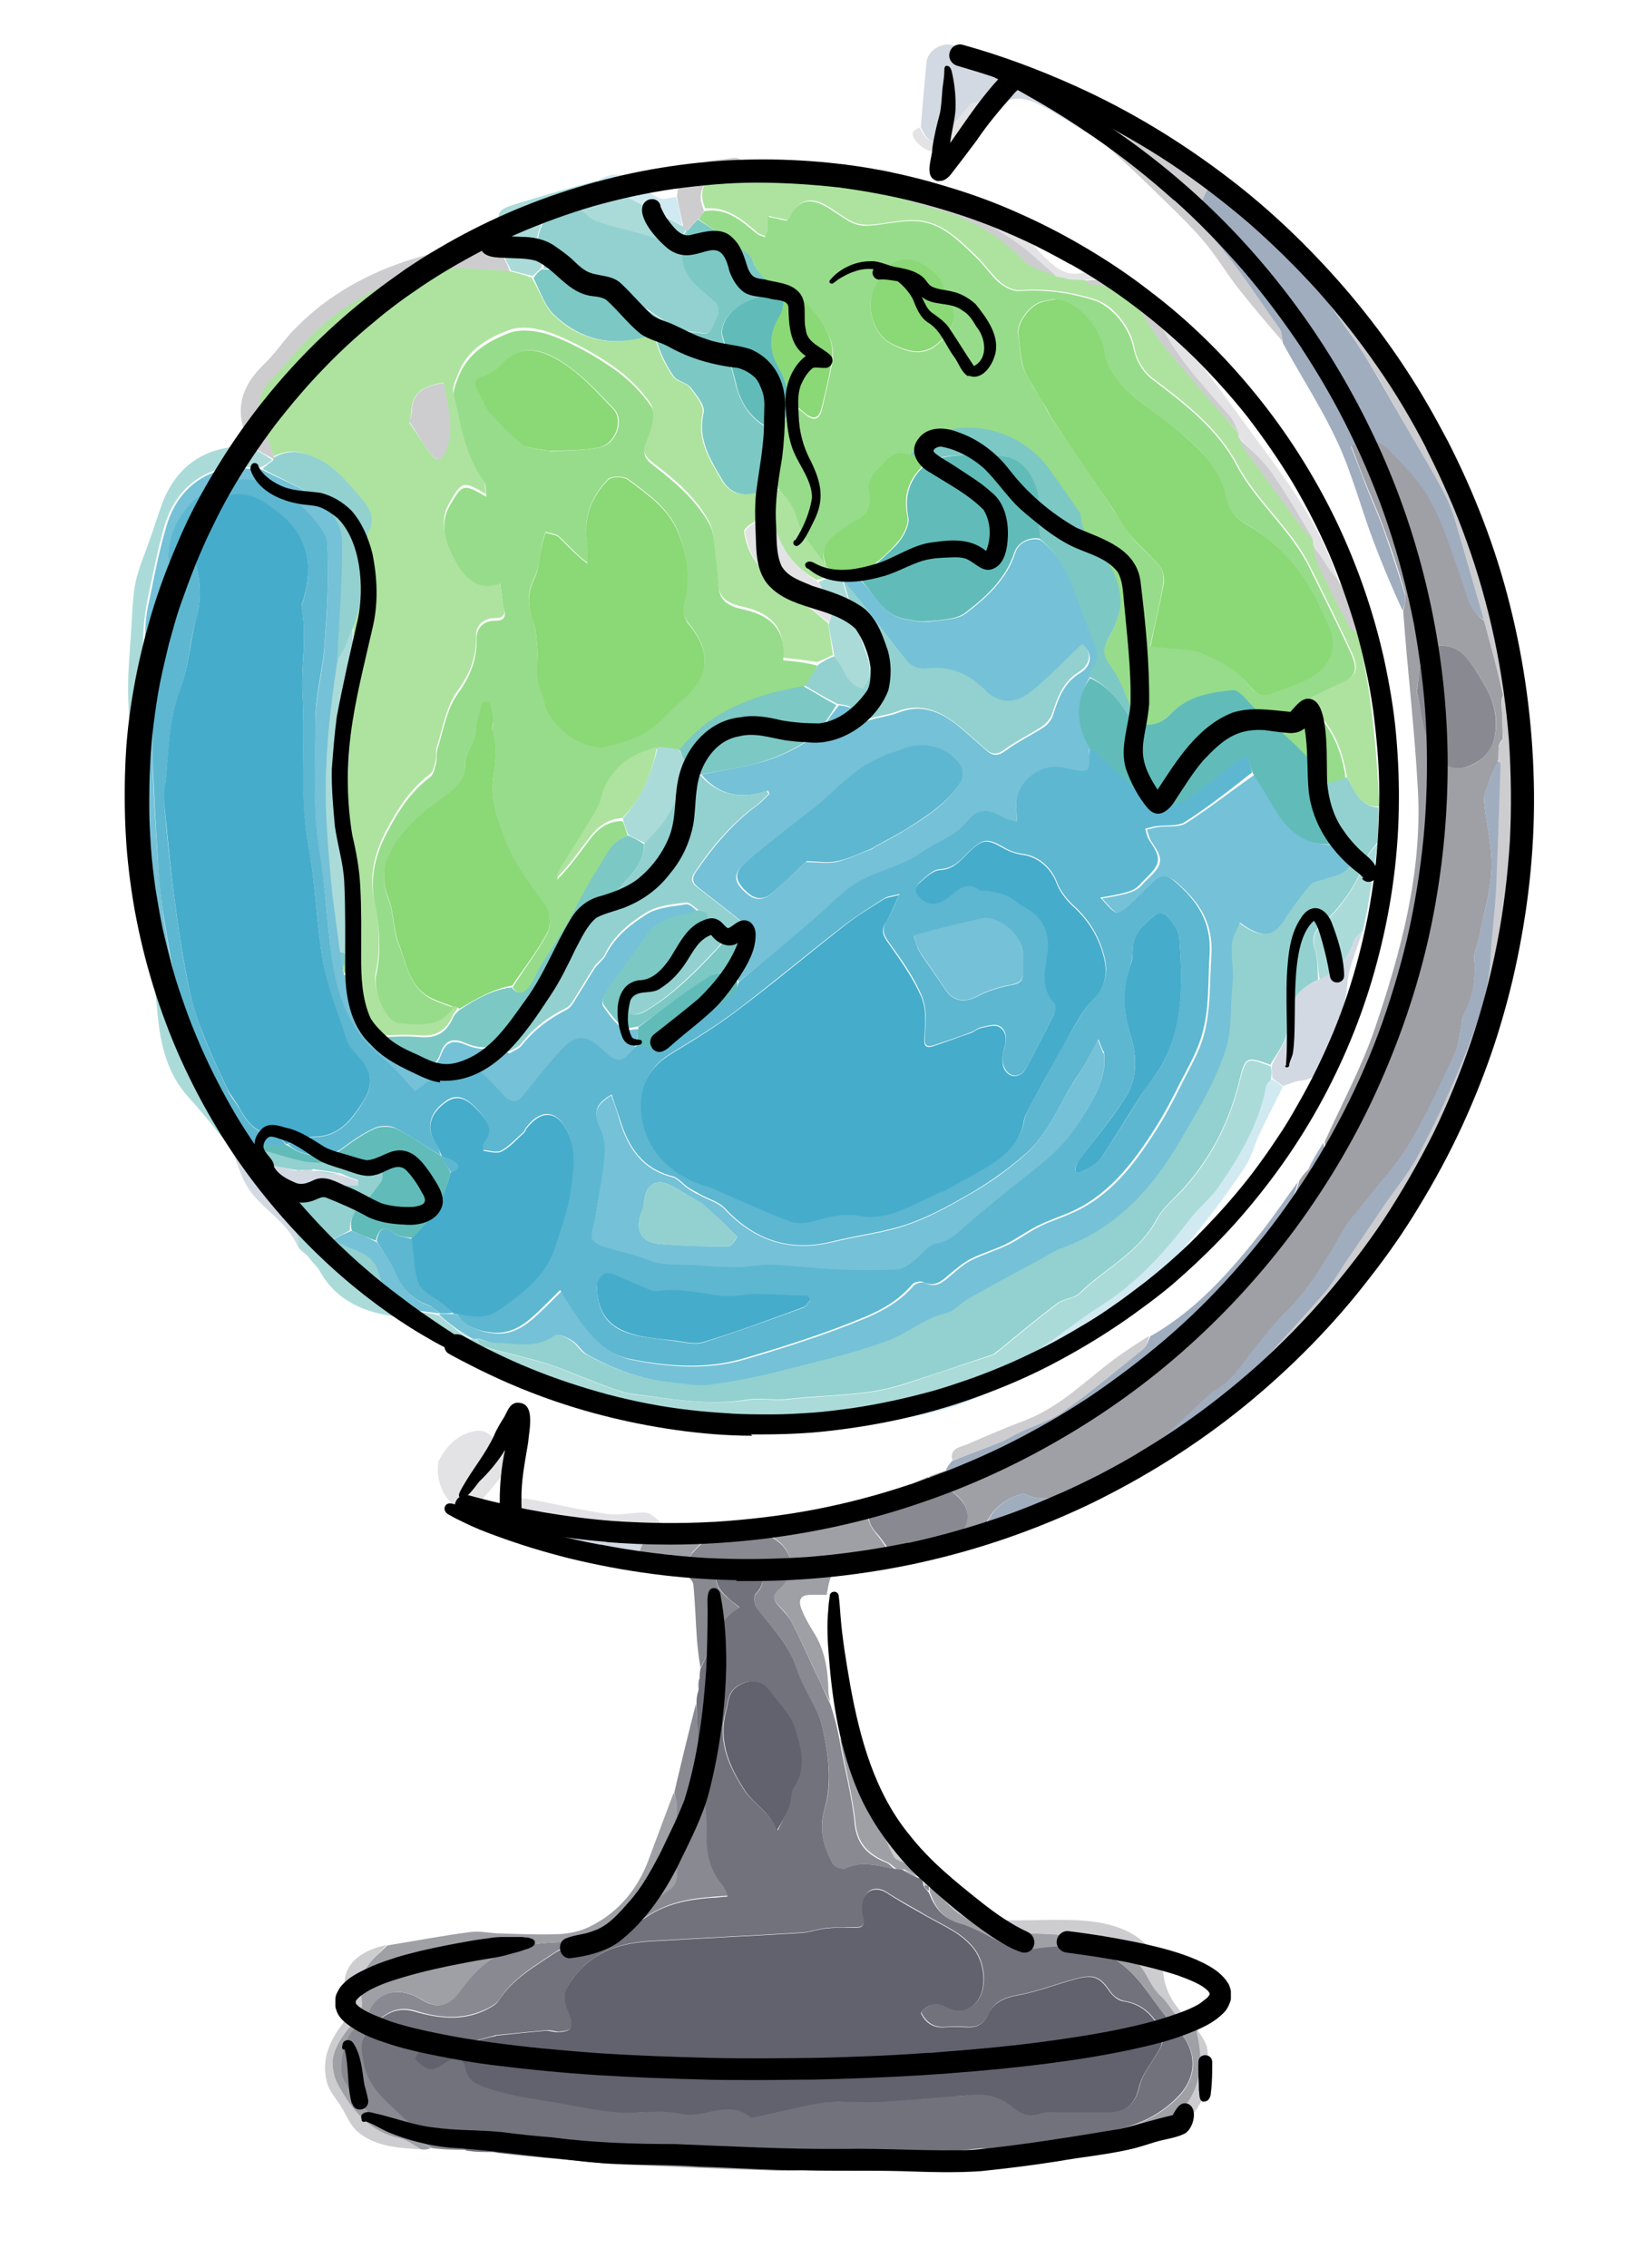
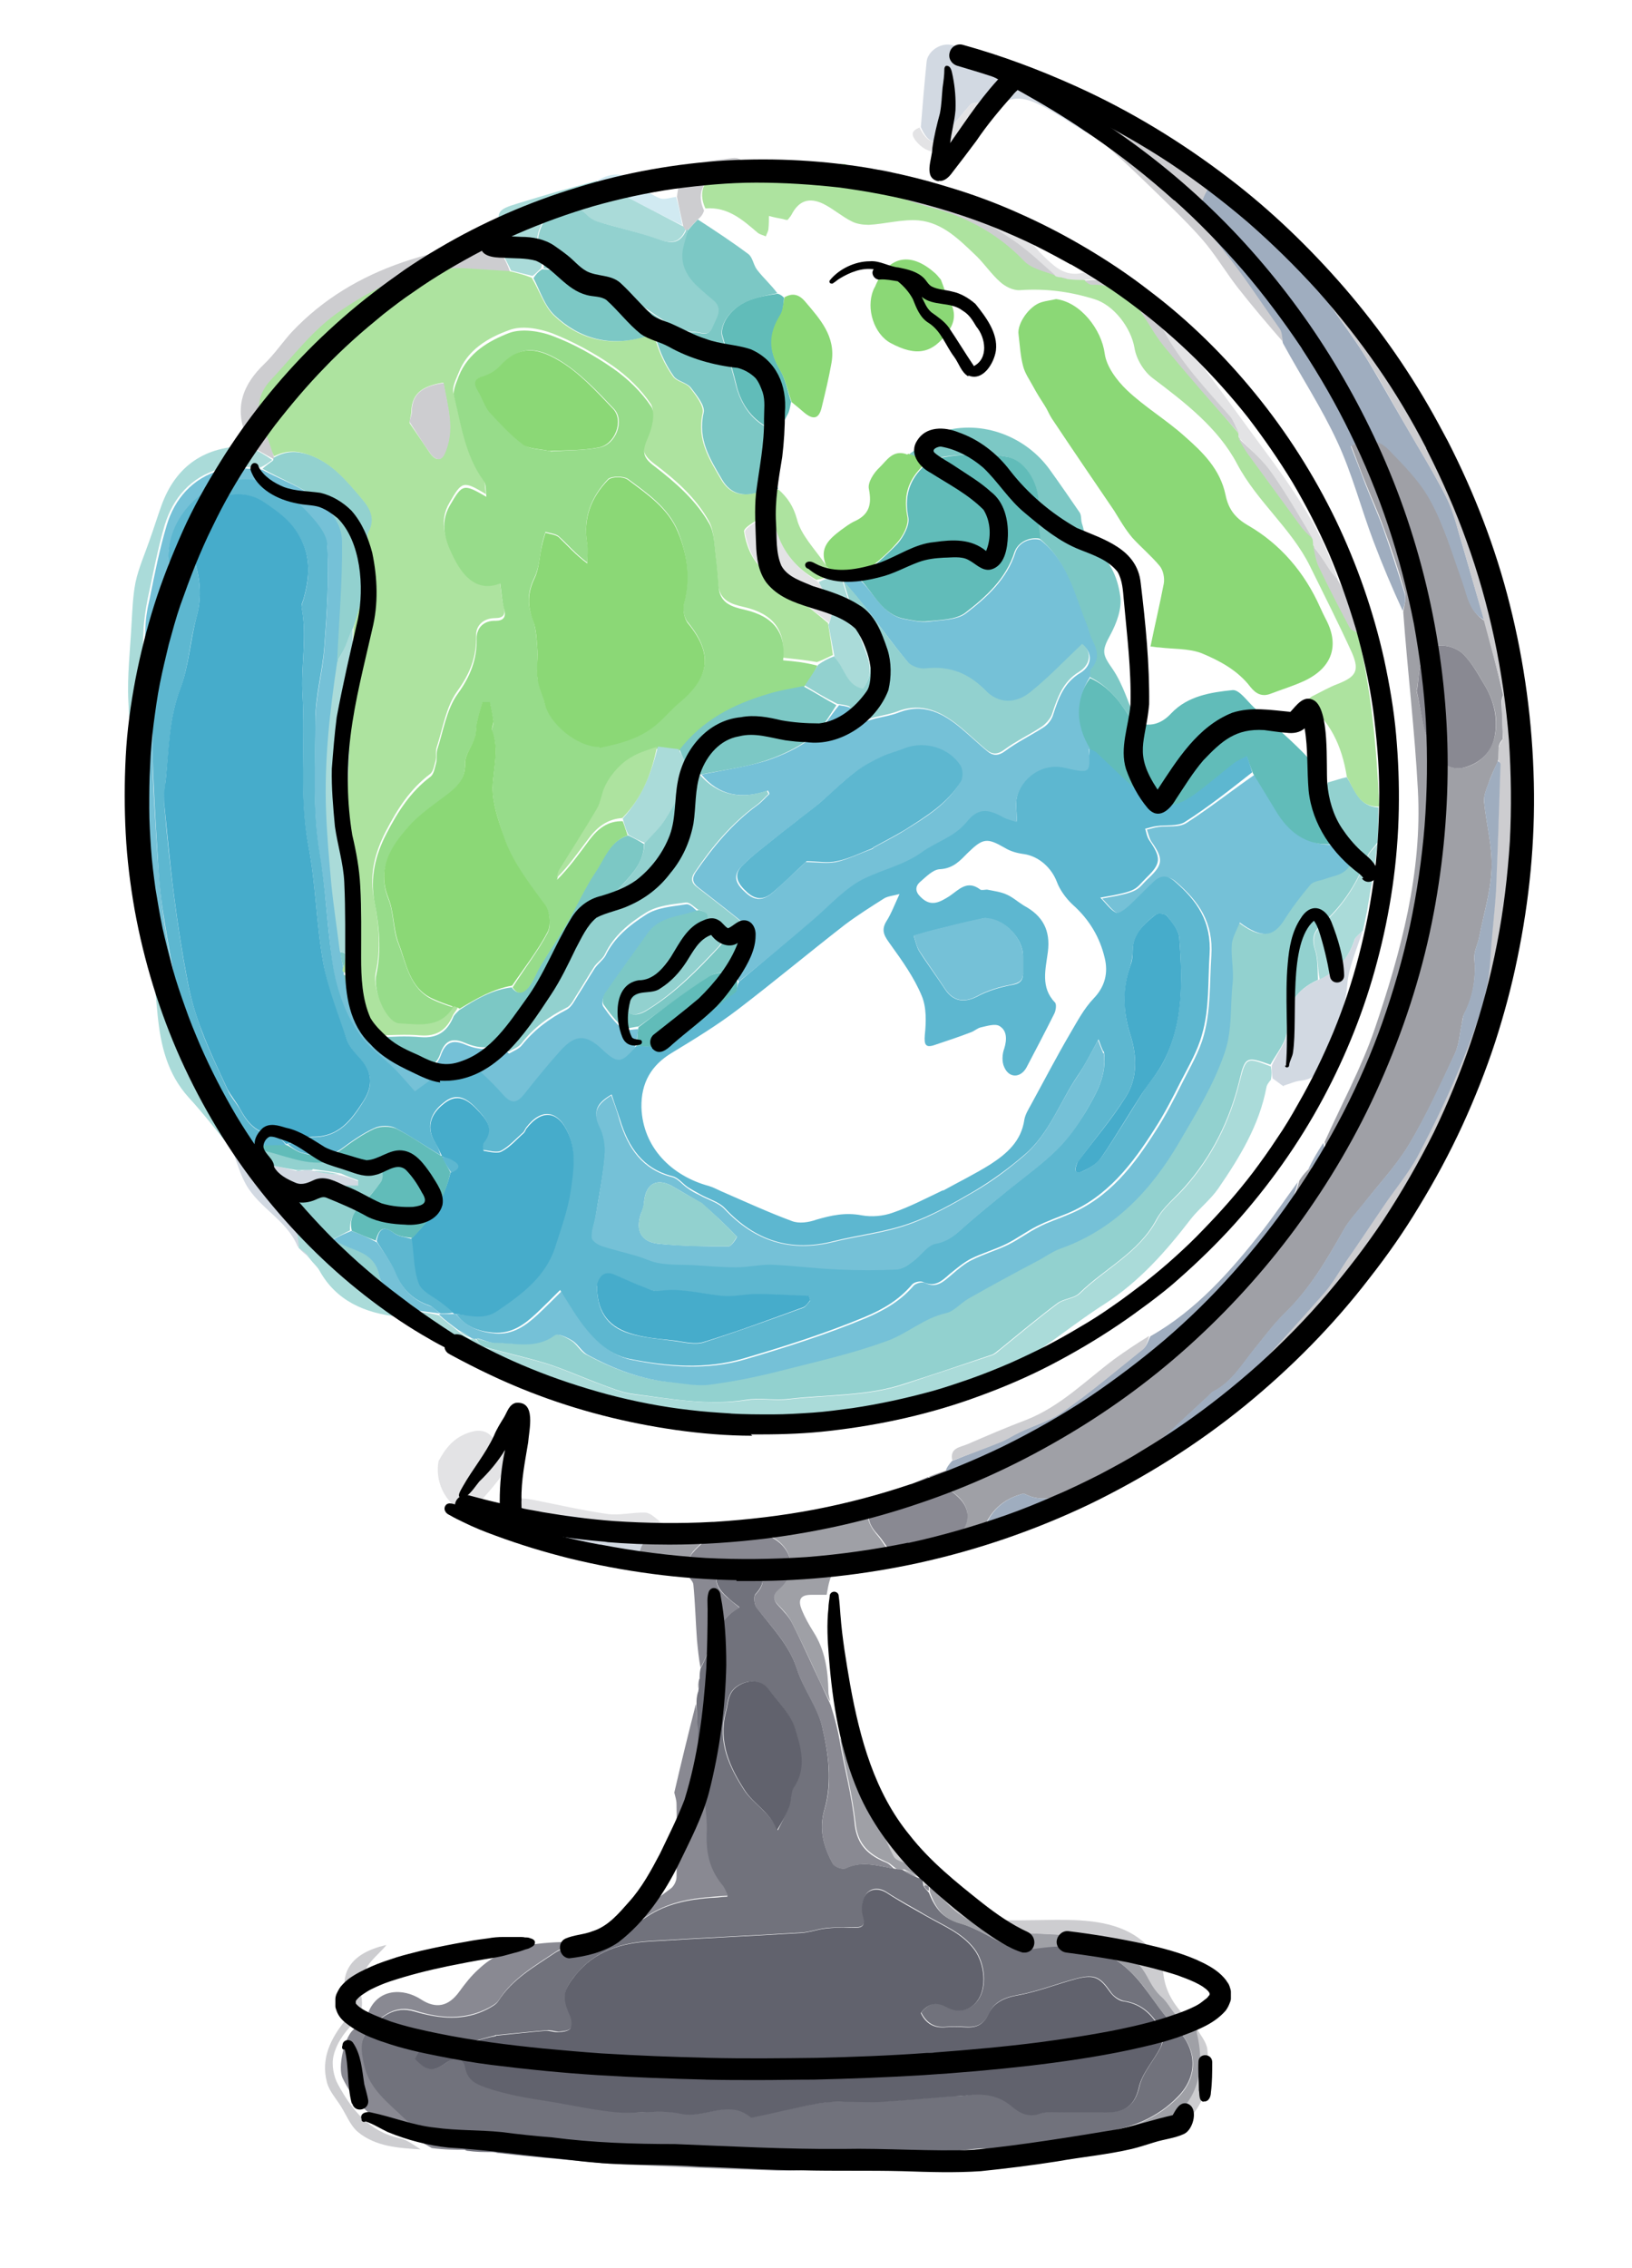
<svg xmlns="http://www.w3.org/2000/svg" id="Layer_1" version="1.1" viewBox="0 0 367.4 510.4">
  <defs>
    <style>
      .st0 {
        fill: #61626d;
      }

      .st1 {
        fill: #cdcdd0;
      }

      .st2 {
        fill: #92d1cf;
      }

      .st3 {
        fill: #898992;
      }

      .st4 {
        fill: #9fa0a6;
      }

      .st5 {
        fill: #8bd876;
      }

      .st6 {
        fill: #7cc8c5;
      }

      .st7 {
        fill: #5db7d0;
      }

      .st8 {
        fill: #aadbd9;
      }

      .st9 {
        fill: #97dc8a;
      }

      .st10 {
        fill: #61bcb9;
      }

      .st11 {
        fill: #ade39f;
      }

      .st12 {
        fill: #75c1d7;
      }

      .st13 {
        fill: #d1eaf2;
      }

      .st14 {
        fill: #46accb;
      }

      .st15 {
        fill: #d2d9e2;
      }

      .st16 {
        fill: #71727c;
      }

      .st17 {
        fill: #9fadbf;
      }

      .st18 {
        fill: #e3e3e5;
      }
    </style>
  </defs>
  <path class="st16" d="M157.5,377.8c0-.7,0-1.3.2-2.3,2.7-5,3.3-10.8,8.8-13.8-1.3-1-2.1-1.6-2.8-2.3-3.5-3.1-3.2-6,1-7.2,1.7-.5,4.3.3,5.8,1.4,1.9,1.3,1.3,3.3-.4,5.1-.5.5-.3,2.3.2,3,3.3,4.4,7.3,8.3,9.1,13.8,1.4,4.5,4.7,8.6,5.7,13.1,1.4,6,2.3,12.4.5,18.6-1.3,4.4-.2,8.4,1.9,12.2.4.7,2.2,1.4,2.9,1,3.8-1.8,7.5-.4,11.4.2.7,0,1.1,0,1.6.3,1,.7,2.1,1.2,3.3,1.7.5,0,.7,0,1,.2,0,.6.1,1,.2,1.6.3.6.7.9,1.2,1.5,1.4,3.5,3.1,5.8,7,6.9,4.1,1.2,7.8,3.8,11.8,5.6,1,.5,2.3.5,3.4.3,12-2,19.5-.5,26.4,8.7,2.3,3,4.4,6.3,7,8.9,4.8,4.7,5.1,10.9.4,15.6-4.5,4.6-10.1,6.9-16.5,7.9-8.1,1.3-15.9,4-24.3,3.8-1.3,0-2.6-.2-3.9-.1-8.2.8-16.3,1.6-24.5,2.2-.6,0-1.2.1-2.1.3-.9,0-1.5,0-2.5,0-1.6.4-2.9.8-4.4,1.2-.9,0-1.5,0-2.2-.2-.4-.2-.8-.3-1.5-.3-2.2.2-4.1.3-6,.3-1.7-.2-3.3-.3-5.2-.3-.9,0-1.6,0-2.3-.2-.5-.3-.8-.4-1.5-.5-4.4-.2-8.5-.4-12.9-.6-.5.2-.8.4-1.3.6-.5,0-.8,0-1.1-.2-.8-.3-1.6-.3-2.7-.4-.5,0-.8,0-1.1-.2-.4,0-.8,0-1.5.2-1.5-.2-2.8-.3-4.3-.5-1.4.4-2.5.8-3.8,1.2-1.7.2-3.2.4-4.7.6-7.5-.7-15-1.3-22.8-2.2-.7-.2-1.1-.2-1.5-.2-1.7,0-3.3,0-5.4-.3-5.1-2.2-10.3-3.3-14.2-7.1-3.6-3.5-7.8-6.5-9-11.9-.7-3-1.3-5.8,1.3-8.4,2.8-2.8,5.6-5.3,10.2-3.9,5.5,1.6,11.1,2.2,16.4-.6.9-.5,1.9-1,2.4-1.8,3.1-4.9,8.1-7.7,12.7-10.8.9-.6,2.1-1.1,3.2-1.1,6.8,0,12.3-3.6,17.6-7.1,4.4-2.9,9.2-3.8,14.2-4.2,1.2,0,2.3-.2,3.9-.3-.6-1.1-.8-1.8-1.2-2.3-2.9-3.5-3.8-7.2-3.6-11.9.2-5.4-1.3-10.9-2-16.3,0-.5.2-1,.2-1.5-.1-3.8-.3-7.5-.4-11.3,0-.9,0-1.7.4-2.9.2-1.1.2-1.9.2-2.7ZM111.4,458.1c-3.1.6-6.5,2.2-9.4,1.5-5-1.1-6.2-1.2-8.5,3.6,2.5,2.8,4,3.1,6.9,1,2.1-1.5,4-1.2,4.4.9.6,3,2.5,3.8,4.7,4.6,2.3.8,4.7,1.4,7.1,1.9,2.9.6,5.9,1,8.8,1.5,4.6.8,9.3,1.8,13.9,2.2,4.7.4,9.6-.7,14.1.3,5.3,1.2,10.7-3.4,15.7.8.1,0,.4,0,.6,0,4.8-1.1,9.7-2.2,14.5-3.1,2.2-.4,4.4-.3,6.6-.4,2.7,0,5.3,0,8,0,5.1-.3,10.3-.8,15.4-1.2,1.3,0,2.7,0,4-.3,3.5-.4,6.7,0,9.5,2.4,1.9,1.5,3.8,2.6,6.5,1.8,1.8-.6,3.8-.3,5.7-.3,2.8,0,5.7,0,8.5,0,4.1.1,7-.8,8.1-5.7.7-3.2,3.4-6,4.9-9.1.5-1,.6-2.8,0-3.8-1.8-3.2-4.2-5.8-8.3-6.4-1.1-.2-2.5-1.1-3.1-2.1-2.3-3.3-3.6-4-7.5-3-4.6,1.2-9,3-13.6,3.8-2.9.5-5.2,1.7-6.2,4-1.3,2.8-3,3.3-5.6,3.1-1.3-.1-2.7-.1-4,0-2.7.3-4.5-.8-5.7-3.2q2.5-3.2,5.8-1.3c2.5,1.4,5.2.9,6.9-1.4,2.2-2.9,1.7-8.4-.7-11.6-2.8-3.7-7-5.3-10.8-7.5-3-1.8-6.1-3.4-9-5.3-2-1.3-4.3-.9-5.1,1.4-.4,1.1-.5,2.5-.2,3.7.9,3.2-1.1,2.8-3,2.8-1.8,0-3.6,0-5.4.2-1.8.2-3.6.9-5.4,1-11.4.7-22.8,1.2-34.1,1.9-6.4.4-12.3,2.1-16.7,7.5-2.8,3.4-3.2,5-1.3,9.2.4.8.6,2.2.1,2.9-.4.6-1.7.7-2.7.8-.9,0-1.8-.4-2.7-.3-3.7.3-7.4.7-11.6,1.1ZM175.1,411.9c.9-1.8,1.8-3.5,2.5-5.4.5-1.4.3-3.1,1-4.2,2.9-4.4,1.6-9.1.3-13.3-1-3.3-3.8-6.1-6-8.9-1.6-2.1-4.7-2.2-7-.6-2.2,1.5-2,3.8-2.6,5.9-1.8,6.6.9,12.3,4.2,17.4,2,3.1,5.9,5.1,7.6,9.1Z" />
  <path class="st4" d="M220.9,346c-2.1.7-4.2,1.4-6.5,1.8,0-.7.3-1.3.7-1.7,3.3-2.9,3.7-6.5.5-9.4-1.9-1.7-4.3-2.9-6.5-4.4,1-.4,2.1-.8,3.7-1.3,3.6-.5,7.1-.3,9.8-1.6,7.7-4,15.1-8.6,22.4-13.2,4.4-2.8,8.7-5.9,12.7-9.2,4.7-3.9,9.1-8.2,13.6-12.3,1.1-1,2.4-1.7,3.3-2.8,3.6-4.2,7-8.6,10.5-12.9,3.2-4,6.2-8.2,7.4-13.3.5-.8,1-1.5,1.9-2.4,2.4-1.7,4.6-3.1,3.8-6.3,3.8-8.5,8.3-16.7,11.3-25.5,5.9-17.4,10.7-35.1,9.7-53.7-.7-13.3-2.3-26.5-3.3-40.1.3-1.6.7-3.1.4-4.3-1.4-4.9-3-9.8-4.8-14.6-1.2-3.4-2.7-6.6-4-9.9-1.2-2.9-2.2-5.8-3.3-8.6,3.4-2,6.4-1.4,8.4.7,3.5,3.5,7.2,7.2,9.5,11.6,3,5.6,4.9,11.9,7.1,18,1.2,3.3,1.5,6.9,5,9.1,1.5,5.7,2.9,11.1,4.2,16.7-.2.5-.3.8-.4,1.5.2,3,.3,5.7.3,8.4-.4.5-.7.9-.9,1.6,0,1.3,0,2.3-.2,3.5-.8,1.7-1.6,3.3-2.1,4.9-.5,1.3-1.1,2.8-1,4.1.5,5.1,1.9,10.1,1.7,15.1-.2,5.1-1.8,10.2-2.8,15.4-.3,1.6-1.2,3.2-1.1,4.8.4,4.4-.2,8.6-2.3,12.5-.3.6-.4,1.4-.5,2.1-.5,2.3-.6,4.8-1.6,6.9-3.2,6.9-6.4,13.9-10.3,20.4-2.9,4.8-6.8,8.9-10.3,13.4-1.5,1.9-3.2,3.7-4.4,5.8-3.8,6.7-7.6,13.2-13.1,18.6-2.6,2.5-4.7,5.4-7,8.2-2.8,3.5-5.1,7.5-9.3,9.6-.4.2-.8.7-1.1,1-4.4,4.1-8.9,8.2-13.2,12.3-2,1.9-3.7,3.9-5.6,5.9-1.7.8-3.4,1.6-5.6,2.4-.9.5-1.4.9-1.9,1.3-.5.2-1,.4-1.8.5-.5-.2-.7-.4-.9-.4-4.1.2-8.2,2.2-12.3,0-.1,0-.4,0-.6,0-5.1,1.4-8,4.8-9.3,9.8ZM318.9,155.5c1,4.3,1.5,8.9,3.2,12.9,1.1,2.4,3.8,5,7.2,4.4,3.5-.7,6.2-3.2,7.1-6.7,1-4,.1-8-2-11.6-1.5-2.6-3-5.3-5-7.3-1.3-1.3-3.7-2.1-5.5-1.9-1.4.2-3.2,1.9-3.8,3.4-.8,1.9-.7,4.2-1.2,6.9Z" />
  <path class="st2" d="M310.3,181.8c0,2.5,0,5-.2,7.8-.9,1.2-1.8,2-2.2,2.9-2.2,5.9-5.5,11.2-10.3,15.4-1.8,1.6-2.4,3.2-1.6,5.7.7,2.1.6,4.5.7,6.9-5,2.3-7.1,5.7-7,11.3,0,2.6-2.3,5.2-3.7,7.8-5.4-1.9-5.7-1.9-7,3.6-2.2,9-6.2,17-12.3,23.9-2.1,2.4-4.8,4.5-6.3,7.2-4,7.6-11.7,11.1-17.4,16.7-1.2,1.2-3.5,1.2-5,2.3-4.4,3.3-8.7,6.9-13,10.4-.6.4-1.1,1-1.8,1.2-6.5,2.2-13,4.4-19.6,6.5-8.4,2.8-17.3,2.4-26,3.4-3.2.4-6.5-.3-9.6.2-8.6,1.4-16.9-.2-25.4-1.3-2.6-.3-5.1-1.4-7.6-2.3-4-1.5-8-3.3-12.1-4.6-4.6-1.4-9.3-2.4-13.9-3.7-.8-.2-1.4-1.2-1.8-1.9,1.4.3,2.6.9,3.8.9,4.5,0,9.2,1.5,13.5-1.7.7-.5,2.9.5,4.1,1.3,1.3.8,2,2.4,3.3,3.1,6,3.2,12.2,5.6,19,6.2,2.9.2,5.8.9,8.6.5,5.2-.7,10.3-1.7,15.4-3,8.2-2,16.4-3.9,24.3-6.8,4.6-1.7,8.3-5.2,13.4-6.3,1.9-.4,3.3-2.3,5.1-3.3,5-2.8,10.1-5.5,15.2-8.3,1.8-1,3.5-2.3,5.4-2.9,12.2-4.3,20.5-13.2,26.8-24,3.8-6.5,7.7-12.8,10.2-20.1,1.8-5.3,1.2-10.5,1.8-15.7.3-2.8-.4-5.8-.2-8.6.1-1.6,1.1-3.2,1.8-5,5,3.8,7.6,3.4,10.1-.7,1.7-2.7,3.7-5.4,5.8-7.8.7-.8,2.2-.9,3.3-1.3,1.5-.6,3.3-.8,4.5-1.8,2.2-1.8,2-5.1-.1-6.4-3.5-4-4.6-8.4-3.4-13.4,1.5-.4,2.8-.9,4.3-1.2,1.9,3,2.8,6.6,7.1,6.8Z" />
  <path class="st8" d="M107,301.3c.7.6,1.3,1.7,2.1,1.9,4.6,1.3,9.3,2.3,13.9,3.7,4.1,1.3,8,3.1,12.1,4.6,2.5.9,5,2,7.6,2.3,8.4,1,16.8,2.6,25.4,1.3,3.1-.5,6.5.2,9.6-.2,8.7-1,17.5-.6,26-3.4,6.5-2.2,13-4.3,19.6-6.5.7-.2,1.2-.7,1.8-1.2,4.3-3.5,8.6-7.1,13-10.4,1.4-1.1,3.7-1.1,5-2.3,5.7-5.6,13.4-9.2,17.4-16.7,1.4-2.7,4.2-4.8,6.3-7.2,6.1-6.9,10.1-14.9,12.3-23.9,1.4-5.5,1.6-5.4,7-3.3.2,1.1.2,2,0,3-.5.6-.9,1.1-1,1.7-1.6,8.5-6,15.7-10.8,22.7-1.7,2.5-4.3,4.5-6.2,6.9-5.6,7.3-11.6,14.1-19.5,19.2-6.6,4.2-12.6,9.3-19.3,13.3-5.6,3.4-11.4,6.8-17.6,8.5-9.6,2.6-19.5,4.4-29.4,5.1-10.7.7-21.5-.2-32.3-.4-.7,0-1.4-.4-2.1-.4-1,0-1.9.2-2.9.4-.3,0-.5,0-1.1-.3-2.5-.7-4.8-1.2-7-1.6-1.4-.5-2.8-1-4.3-1.9-1.8-1.1-3.4-1.7-5.1-2.4-.7-.2-1.4-.4-2.3-.8-.8-.4-1.5-.4-2.1-.5-.7-.2-1.3-.4-2.2-.8-.9-.5-1.5-.8-2.1-1-.3,0-.7-.2-1.2-.7-2.6-1.5-5.1-2.5-7.6-3.6,0,0-.3,0-.5-.3-1.4-.9-2.7-1.6-3.9-2.2-.5-.2-1.1-.3-1.3-.7-3.7-5.1-9-6.2-14.8-6.9-7.3-.8-13.8-3.5-17.6-10.4-.5-.9-1.4-1.6-2.2-2.7-.9-1.1-1.7-1.7-2.5-2.4,0,0,0,0,0-.3-.2-1.5-.4-2.8-.4-4,3.2,2.3,6.9,4.1,9.2,7,3,3.8,6.6,6.8,10.5,9.3,2.1,1.3,4.9,1.6,7.7,2.4,1.7.2,3.2.4,4.6.8,1.4,1.3,3,2.4,4.5,3.7.9.7,1.6,1.2,2.6,1.6.5,0,.7,0,1,0Z" />
  <path class="st11" d="M310.3,181.5c-4.3.1-5.3-3.5-7.1-6.7-1.1-7-3.8-12.7-9.4-16.9,1-.7,1.3-1.1,1.8-1.3,1.8-.9,3.7-2,5.6-2.7,4-1.6,4.9-2.9,3.2-6.9-3-6.6-6.3-13.1-9.5-19.6-4.2-8.5-11.9-14.5-16.4-23-4.2-8-11.7-13.8-19-19.3-2-1.5-3.7-4.3-4.1-6.8-.8-4.6-4.7-9.7-9.1-11-5.5-1.7-10.9-2.4-16.7-2-1.5.1-3.3-.8-4.5-1.9-1.9-1.7-3.4-3.9-5.2-5.7-3.8-3.6-7.6-7.6-13.1-8.1-3.7-.3-7.5.8-11.2,1-1.3,0-2.8-.2-3.9-.8-2.2-1.1-4.1-2.8-6.3-3.9-3.3-1.6-5.6-.7-7.2,2.4-.2.4-.6.8-.9,1.2-.4,0-.7-.1-1-.2-1.1-.2-2.1-.4-3.2-.7,0,.9,0,1.9-.1,2.8,0,.6-.4,1.2-.6,1.8-.6-.3-1.3-.4-1.8-.8-3.4-2.9-6.7-5.9-11.8-5.5-1.9-4,0-7.4,3.9-7.9,1.9-.3,3.7-.8,5.5-1.3,3.2,0,6.4,0,9.6-.1,4.1-.2,8.1-.6,12.5-.7,4.2,2.6,7.8,5.4,11.9,7.2,4.2,1.9,8.8,2.6,13.1,4.3,5.8,2.3,10.9,5.6,15.3,10.2,1.7,1.8,4.8,2.3,7.5,3.5.5,0,.8,0,1.1.2.4.2.8.3,1.4.4,1.4,0,2.5,0,3.6.3.6.5,1.1,1,1.6.9,4.2-.3,7.5,1.5,10,4.7,2.3,2.9,3.9,6.3,6.2,9.1,5.5,6.7,11.3,13.2,17,20,0,.3,0,.4,0,.8.6,1.3,1.2,2.3,2,3.3,4,5.5,8,11,12,16.4.8,1.1,1.8,2,2.8,3.2,0,.5,0,.8,0,1.3.4,1.7.6,3.3,1.2,4.6,2.2,4.6,4.5,9.1,6.9,13.6.3.6,1.1,1,1.7,1.5,3.1,12.7,4.3,25.6,4.9,38.9Z" />
  <path class="st17" d="M334.1,139.5c-3.5-1.9-3.8-5.6-5-8.8-2.2-6.1-4-12.4-7.1-18-2.3-4.3-6-8-9.5-11.6-2.1-2.1-5-2.7-8.4-.7,1.1,2.8,2.2,5.7,3.3,8.6,1.3,3.3,2.8,6.6,4,9.9,1.7,4.8,3.3,9.7,4.8,14.6.4,1.2,0,2.6-.4,4-2.4-5.2-4.6-10.4-6.6-15.7-2.8-7.4-4.8-15.2-8.1-22.3-3.5-7.6-8.1-14.6-12.3-22.3-.3-1.3-.3-2.4-.8-3.1-4.3-6.1-8.3-12.5-13.1-18.2-5.2-6.4-6-9-2.4-14.3,9.1,6.1,17.2,13.6,24.8,22,.5,1.7.8,3,1.5,4.1,2.7,4,5.6,7.8,8.2,11.9,3.1,5,6,10.3,9,15.4,3.2,5.5,6.5,10.9,9.4,16.5,1.4,2.7,2.3,5.7,3.1,8.7,1.9,6.4,3.7,12.8,5.6,19.2Z" />
  <path class="st1" d="M334.1,139.7c-1.9-6.7-3.7-13.1-5.6-19.5-.9-3-1.7-6-3.1-8.7-2.9-5.6-6.3-11-9.4-16.5-3-5.2-5.8-10.4-9-15.4-2.5-4.1-5.5-7.9-8.2-11.9-.7-1.1-.9-2.4-1.4-3.9,2.7,2.3,5.9,4.4,7.9,7.3,9,13.4,17.7,27.2,23.4,42.4,2.8,7.6,4.5,15.5,6.7,23.3,1,3.4,2.4,6.8,3.3,10.3,1.4,5.6,1.7,11.3,1.6,17,0,5.4.5,10.9.5,16.3,0,7.3,0,14.6-.6,21.8-.6,7.5-1.7,15.1-3.2,22.5-.9,4.4-2.7,8.6-4.5,12.8-3.2,7.7-6.2,15.6-10.3,22.8-5.2,9.1-10.8,18.1-17.2,26.4-6.9,8.9-14.9,17.1-22.7,25.3-2.8,2.9-6.6,4.8-10.2,7,2.8-3.2,5.9-6,8.7-9.1,5.8-6.3,11.5-12.6,17.2-19,1.9-2.2,3.3-4.7,4.9-7.1,2.8-4.1,5.5-8.2,8.3-12.2,2.7-3.9,5.8-7.5,7.9-11.6,3.8-7.1,7.3-14.5,10.3-22,2.8-7.1,5.6-14.3,6-22.1.3-5.2,1.1-10.4,1.3-15.7.5-9.4.7-18.9,1-28.3,0-.3-.3-.5-.4-.8,0-1,0-2.1.2-3.4.4-.7.7-1.1.9-1.5-.2-2.7-.3-5.4-.3-8.4.2-.7.3-1.1.4-1.5-1.4-5.4-2.9-10.9-4.4-16.5Z" />
  <path class="st3" d="M156.7,383.5c.3,3.6.4,7.4.6,11.1,0,.5-.2,1-.2,1.5.7,5.4,2.2,10.9,2,16.3-.2,4.7.7,8.4,3.6,11.9.4.5.7,1.2,1.2,2.3-1.6.1-2.7.2-3.9.3-5,.4-9.7,1.3-14.2,4.2-5.3,3.4-10.8,7-17.6,7.1-1.1,0-2.3.5-3.2,1.1-4.6,3.1-9.6,5.9-12.7,10.8-.5.8-1.5,1.3-2.4,1.8-5.4,2.8-11,2.3-16.4.6-4.6-1.4-7.4,1.1-10.2,3.9-2.5,2.5-2,5.3-1.3,8.4,1.2,5.4,5.4,8.4,9,11.9,3.9,3.8,9.1,4.9,14,7.1-2.5,0-5,0-7.8-.4-3-1.7-5.6-3.3-8.4-4.5-5.5-2.2-9.2-6.1-11.7-11.3-1.1-2.4.4-9,2.4-10.8,1.3-1.2,2.8-2.4,3.4-3.9,2.2-5.5,7.9-5.5,11.8-3,3.5,2.3,6.3,1.6,8.7-1.7,1.3-1.8,2.7-3.6,4.4-5.1,5.6-5.3,12.7-5.9,19.9-6.1,4.6-.1,8.6-1.6,12.3-4.1,3.7-2.5,7.4-5.2,11-7.9.7-.5,1.3-1.7,1.3-2.6.1-5.5.1-11,0-16.4,0-.9-.3-1.7-.5-2.6,1.5-6.5,3.1-13,4.8-19.7Z" />
-   <path class="st4" d="M151.7,403.5c.3.7.7,1.6.7,2.5,0,5.5,0,11,0,16.4,0,.9-.6,2-1.3,2.6-3.6,2.7-7.2,5.4-11,7.9-3.7,2.5-7.7,4-12.3,4.1-7.1.2-14.3.8-19.9,6.1-1.6,1.5-3,3.3-4.4,5.1-2.4,3.3-5.2,4-8.7,1.7-3.9-2.5-9.5-2.5-11.8,3-.6,1.5-2.1,2.8-3.4,3.9-2,1.8-3.5,8.4-2.4,10.8,2.4,5.3,6.2,9.1,11.7,11.3,2.8,1.1,5.4,2.8,8.1,4.5-.6.3-1.3.4-2.2.3-1.8-1-3.3-2.2-4.9-2.5-7-1.4-10.8-6.4-13.9-12.1-1-1.9-1.6-4.6-1-6.5.7-2.5,2.4-5,4.2-7,1.8-1.8,2.6-3.5,2.1-6-.2-1.2.1-2.5.2-3.8.3-3.8,3.4-5.6,5.7-8,6.2-1,12.4-2.2,18.6-3,2.1-.3,4.3.2,6.5.3,4,.1,8,.3,12,.2,2,0,4.2-.2,6.1-.8,2-.6,3.9-1.7,5.6-2.8,4.8-3.3,8.1-7.9,10.1-13.4,1.8-4.8,3.6-9.7,5.5-14.7Z" />
  <path class="st3" d="M201.6,420.6c-3.7-.6-7.4-2-11.2-.1-.7.3-2.5-.3-2.9-1-2.1-3.8-3.2-7.8-1.9-12.2,1.9-6.2.9-12.6-.5-18.6-1.1-4.6-4.3-8.6-5.7-13.1-1.8-5.6-5.7-9.4-9.1-13.8-.5-.7-.7-2.5-.2-3,1.7-1.7,2.3-3.7.4-5.1-1.5-1.1-4.1-1.9-5.8-1.4-4.3,1.3-4.5,4.2-1,7.2.8.7,1.6,1.3,2.8,2.3-5.6,3-6.1,8.8-8.8,13.5-.4-2.1-.6-4.2-.8-6.3-.3-4.1-.4-8.2-.8-12.3,0-.8-.9-1.5-1.6-2.6.3-1.8.5-3.6,1.4-4.6,1.7-2,3.9-3.6,5.9-5.3,2.7-.1,5.4-.3,8.5-.2,1.3.8,2.2,1.4,3.2,1.9,5.1,2.4,6.2,8.4,2,11.9-1.4,1.2-1.6,2.2-.2,3.6,1.1,1.2,2.3,2.4,3,3.8,2.3,4.5,4.3,9.1,6.5,13.7.7,1.6,1.5,3.2,2.2,4.8.7,2.3,1.4,4.6,1.9,7.3,1.1,6.7,2.9,13,3.5,19.4.5,4.9,3.2,7.2,7.2,8.8.7.3,1.3,1.1,2,1.6Z" />
  <path class="st17" d="M337.2,171.3c.3.1.6.4.6.7-.3,9.4-.6,18.9-1,28.3-.3,5.2-1,10.4-1.3,15.7-.4,7.8-3.2,15-6,22.1-3,7.5-6.5,14.8-10.3,22-2.2,4.1-5.3,7.7-7.9,11.6-2.8,4.1-5.5,8.2-8.3,12.2-1.6,2.4-3,4.9-4.9,7.1-5.6,6.4-11.4,12.7-17.2,19-2.9,3.1-5.9,6-9,9.1-.5.6-1,1-1.8,1.5-.7.4-1,.8-1.3,1.2,0,0,0,0-.2,0-1.1.8-2,1.7-2.9,2.5,0,.2-.2.3-.7.5-.8.5-1.3.9-1.8,1.3-3.2,2.1-6.3,4.1-9.7,6.2,1.6-2,3.4-4,5.3-5.9,4.4-4.2,8.8-8.2,13.2-12.3.4-.3.7-.8,1.1-1,4.2-2.1,6.5-6.2,9.3-9.6,2.3-2.8,4.4-5.7,7-8.2,5.5-5.4,9.4-12,13.1-18.6,1.2-2.1,2.9-3.9,4.4-5.8,3.5-4.4,7.4-8.6,10.3-13.4,3.9-6.5,7-13.5,10.3-20.4,1-2.1,1.1-4.6,1.6-6.9.2-.7.2-1.5.5-2.1,2-4,2.7-8.1,2.3-12.5-.1-1.5.8-3.2,1.1-4.8,1-5.1,2.6-10.2,2.8-15.4.2-5-1.3-10.1-1.7-15.1-.1-1.3.5-2.8,1-4.1.6-1.6,1.3-3.2,2.1-4.9Z" />
  <path class="st8" d="M52.4,258.9c-3.3-4-6.4-8.1-9.9-11.9-4.8-5.3-6.3-11.6-7-18.4-.7-7.8-1.7-15.5-2.6-23.3-.6-6.2-1.2-12.4-1.7-18.7-.8-9.6-1.9-19.1-2.3-28.7-.3-5.7.4-11.5.7-17.3.2-3.2.3-6.4.9-9.5.7-3.3,2.1-6.4,3.2-9.6.9-2.5,1.7-5.1,2.6-7.6,3.2-9,9.8-13.6,19.6-13.5,2.1,1,3.8,2,5.4,3.1-.9.7-1.6,1.2-2.7,1.7-3.3,0-6.5-.5-9.4.4-6.2,1.8-10.2,6.4-12.1,12.5-1.6,5.4-2.6,10.9-3.8,16.4-.5,2.5-.9,5.1-1,7.6-.3,9-.9,18-.7,26.9.1,7,1.1,14.1,1.7,21.1.5,5.1,1,10.2,1.6,15.3.6,4.4,1.7,8.7,2,13.1,1,11.7,2.8,23.1,11.8,31.9,2,2,3.4,4.7,5.1,7.3,0,.5,0,.8-.3,1.1-.6,0-1.1,0-1.5,0Z" />
  <path class="st4" d="M187,383.2c-.8-1.3-1.5-2.9-2.3-4.5-2.1-4.6-4.2-9.2-6.5-13.7-.7-1.4-1.9-2.7-3-3.8-1.4-1.4-1.2-2.4.2-3.6,4.2-3.5,3.2-9.5-2-11.9-1-.5-1.9-1.1-2.9-1.9,2.7-.7,5.5-1.2,8.3-1.9,5.5-1.3,11-2.7,16.8-3.8-.8,2.8-.1,4.9,1.6,7,1.4,1.6,2.4,3.4,3.6,5.1-2.8.4-5.5.8-8.2,1.4-5,1.1-5.6,1.9-6.5,7.3-1.1,0-2.3,0-3.5,0-2.7,0-2.9,1.4-2.1,3.4.7,1.7,1.6,3.3,2.6,4.9,2.7,4.2,3.3,8.8,3.4,13.6,0,.7.3,1.4.4,2.4Z" />
  <path class="st15" d="M244.6,29.9c-3.4-2.1-6.7-4.4-10.3-6.2-3-1.5-6.4-2.6-9.8.4-1.5-.2-2.6-.8-3.8-1-.7-.1-1.9,0-2.3.5-1.8,2-3.5,4.2-5.2,6.2-2.6,3-4.2,2.6-5.9-1.2.4-4.9.8-9.8,1.3-14.7.2-2.2,2.9-4.3,5.5-3.8,2.6.4,5.2,1.3,7.6,2.3,5.3,2,10.5,4.1,15.6,6.4,3.5,1.5,6.8,3.4,10.2,5.5-2.3,1.3-3.5,2.9-2.9,5.5Z" />
-   <path class="st13" d="M145.1,320.1c.8-.3,1.8-.5,2.7-.6.7,0,1.4.3,2.1.4,10.8.2,21.6,1.2,32.3.4,9.9-.7,19.8-2.6,29.4-5.1,6.2-1.7,12.1-5.1,17.6-8.5,6.7-4,12.7-9.1,19.3-13.3,7.9-5.1,13.9-11.9,19.5-19.2,1.9-2.5,4.4-4.4,6.2-6.9,4.8-7,9.2-14.2,10.8-22.7.1-.6.5-1.1,1.3-1.7,1.1.5,1.8,1.1,2.5,1.7-1.8,3.6-3.7,7.3-5.4,10.9-1,2.2-1.6,4.7-2.9,6.8-2.6,4-5.5,7.9-8.4,11.7-2.4,3.1-4.8,6.2-7.6,9-3.4,3.5-6.8,6.9-10.6,9.8-6.3,4.8-13.1,9-19.5,13.6-8.6,6.1-18,10.5-28.4,12.3-7.7,1.3-15.4,3.2-23.2,3.3-12.5.1-25-1-37.7-1.8Z" />
  <path class="st4" d="M196,486c8.2-.8,16.3-1.6,24.5-2.4,1.3-.1,2.6,0,3.9.1,8.3.2,16.2-2.5,24.3-3.8,6.4-1,11.9-3.3,16.5-7.9,4.7-4.8,4.4-10.9-.4-15.6-2.7-2.6-4.8-5.9-7-8.9-6.9-9.2-14.3-10.7-26.4-8.7-1.1.2-2.4.1-3.4-.3-4-1.8-7.7-4.5-11.8-5.6-3.9-1.1-5.6-3.5-6.9-7.2,0-.7,0-1,.2-1.3,2.3,2.1,4.2,4.5,6.5,6.2,7.4,5.3,16.2,4.1,24.5,4.9,7.4.8,14.3,2.3,18.1,9.7.8,1.5,1.8,3.1,3.1,4.2,2.1,1.9,2.9,5.5,6.6,5.5.3.3.7.6,1.2,1.4.1.6.1.8.2,1,2.5,9.9-.7,19.7-12.8,22-.6.1-1.1,1.1-1.6,1.6-1.1.2-2.1.4-3.6.5-.7.1-1.1.3-1.5.6-.2,0-.5,0-1.1,0-.7.1-1.1.3-1.5.5-.4,0-.9.1-1.6.1-.7.1-1.1.3-1.5.6-.4,0-.9.1-1.7,0-1.5.1-2.7.4-3.9.6-8.4,1-16.7,2.2-25.1,2.9-7.2.6-14.4.6-21.8.7-.2-.6-.2-1-.2-1.4.6,0,1.3,0,2.3.1.9,0,1.5,0,2-.2Z" />
  <path class="st1" d="M244.8,30c-.8-2.7.4-4.3,2.8-5.5,7.2,4.6,14.4,9.4,21.5,14.2,1.2.8,2.3,1.7,3.5,2.7-3.6,5.4-2.8,8.1,2.4,14.4,4.7,5.8,8.8,12.1,13.1,18.2.5.7.5,1.7.7,2.9-3.4-3.9-6.8-7.9-10.1-12.1-2.8-3.6-5.2-7.7-8.2-11.1-3.9-4.4-8.2-8.4-12.4-12.5-3.2-3.1-6.4-6.1-9.7-9-1-.9-2.3-1.4-3.6-2.3Z" />
  <path class="st1" d="M61.6,103.3c-1.7-.9-3.4-1.9-5.2-2.9-.4-.8-.6-1.5-.9-2.1-2.8-6.5-.9-11.7,4-16.4,2.3-2.2,4.1-4.9,6.2-7.2,7-7.4,15.4-12.4,25-15.7,5-1.7,9.8-3,15.1-2.8,2.1,0,4.3,0,6.7.3,1.1,1.7,1.8,3.1,2.3,4.6-3.3-.2-6.4-.4-9.5-.6-10.6-.6-19.5,3.6-28.1,9.3-6.5,4.4-11,10.5-16.2,16-3.4,3.5-3.3,7.9-.8,12.4.8,1.4,1,3.1,1.5,4.8,0,.2,0,.5,0,.5Z" />
  <path class="st8" d="M115.1,61c-.7-1.5-1.5-3-2.3-4.6,0-1.5.5-2.9.2-4.1-1.4-4.5-1.2-5.1,3.5-6.5,5.8-1.8,11.7-3.5,17.8-5.1,6.7,3.5,13.1,6.9,19.6,10.3.3.2.4.4.4.8-1.5,3.3-3.7,2.9-6.4,2-4.5-1.6-9.2-2.7-13.8-4-.8-.2-1.6-.8-2.2-1.4-1.6-1.7-5.3-2.8-6.9-1.9-2.2,1.3-4.9,6.8-3.8,8.4,1.3,1.8,1.1,3.6.6,5.5-.7.6-1.2,1.2-1.9,1.7-1.7-.4-3.3-.8-4.8-1.2Z" />
  <path class="st18" d="M295.6,122.7c0-.3,0-.6-.1-1.3-3.1-5.3-5.9-10.3-9.2-15-2.1-2.9-4.9-5.3-7.5-8,0-.1,0-.2,0-.8-.6-1.6-1-2.9-1.9-3.8-5.5-6.4-11.3-12.3-15.3-19.9-3.6-6.9-9-11.9-17.7-10.9-1.1,0-2.2,0-3.6-.2-.7-.2-1-.3-1.4-.4-.3,0-.6,0-1.2-.2-3.6-2.9-6.6-5.9-10.1-8.2-4.4-2.9-8.9-6.3-13.8-7.4-6.6-1.5-12.2-4.3-17.2-8.4,1.3.1,2.9-.2,3.8.5,3.8,2.7,7.9,4.6,12.5,5.9,7.6,2.2,15.2,4.8,20.5,11.4.9,1.1,2,2.1,3.1,3.1,2.2,2,4.6,3.1,7.6,2.2,7.4-2.3,12.3,1.8,16.6,6.8,2.1,2.4,3.4,5.4,5.3,8,4.2,5.7,8.5,11.3,12.7,17.1,8.4,11.7,17.8,22.8,22.4,37-.8-.6-1.4-1.4-1.9-2.2-1.1-1.7-2.2-3.4-3.4-5Z" />
  <path class="st3" d="M201.3,350.2c-1.5-1.7-2.5-3.6-3.9-5.1-1.8-2-2.5-4.1-1.4-6.9,4.2-2.1,8.4-3.9,12.9-5.8,2.4,1.4,4.8,2.6,6.7,4.4,3.2,2.9,2.9,6.5-.5,9.4-.4.4-.7,1-1,1.7-3.9,2.7-8.3,2.2-12.8,2.4Z" />
  <path class="st15" d="M289,244.5c-.9-.6-1.6-1.2-2.5-1.8-.2-.9-.2-1.7-.2-2.9,1.2-2.9,3.6-5.5,3.5-8.1-.2-5.6,1.9-9,7.2-11.3,4.1-2.1,6.7-4.9,8-9,.2-.7,1.1-1.2,1.7-1.8-1.2,4-3.1,8-3.4,12-.5,6.2-3.1,11.4-5.1,17-1,2.7-2.5,4.3-5.4,4.6-1.2.1-2.4.7-3.8,1.1Z" />
  <path class="st1" d="M268.1,454.8c-3.6.2-4.4-3.4-6.5-5.3-1.3-1.1-2.3-2.7-3.1-4.2-3.8-7.4-10.7-8.9-18.1-9.7-8.3-.9-17.1.3-24.5-4.9-2.4-1.7-4.2-4.1-6.7-6.3-.7-.1-.9-.1-1.2-.2,0-.4-.1-.8-.2-1.6-.9-1.2-1.7-2-2.7-2.6-1.3-.8-3.4-1-4-2.1-2-3.9-3.5-8-5.2-12,1.9,2.6,3.7,5.3,5.8,7.8,1.5,1.8,3.4,3.2,5,4.9,1.8,1.9,4,3.6,5.3,5.8,3,5.2,7.5,7.5,13.1,7.7,5.6.2,11.2-.2,16.8,0,7,.3,13.8,1.7,18.2,7.9.9,1.2,1.6,2.7,1.8,4.2.5,4.4,2.8,7.6,6,10.7Z" />
  <path class="st17" d="M292.2,265.8c-1,5.1-3.9,9.2-7.2,13.2-3.5,4.3-7,8.7-10.5,12.9-.9,1.1-2.2,1.8-3.3,2.8-4.5,4.1-8.9,8.4-13.6,12.3-4,3.3-8.3,6.4-12.7,9.2-7.3,4.6-14.7,9.2-22.4,13.2-2.6,1.4-6.2,1.1-9.6,1.6.2-.7.6-1.3,1.4-2.2,3.9-1.6,7.4-2.9,10.9-4.3,1.5-.6,2.8-1.5,4.3-2.2,3.2-1.5,6.8-2.5,9.7-4.6,6.3-4.4,12.2-9.4,18.2-14.2.8-.6,1.1-1.9,1.6-2.8,10.4-5.9,18.1-14.7,25.4-24,2.7-3.5,5.2-7.2,7.9-10.9Z" />
  <path class="st15" d="M144.5,352.1c-3.4-.4-6.9-.6-10.3-1.4-7.3-1.6-14.5-3.5-21.9-5.6.5-1.1,1.1-2.4,2-2.8,4.2-1.5,8.6-1.8,13.1-1.3,1.6.2,3.4.2,4.8.9,5.4,2.8,11,1.6,16.6.9,0,0,0,.1,0,.4-.9,1.1-1.8,1.9-2.7,2.7-1.9,1.7-2.7,3.7-1.6,6.2Z" />
  <path class="st18" d="M98.8,328.7c1.8-3.4,4-5.7,7.8-6.6,2.5-.5,3.8.6,4.9,2.2,1.4,2,4.1,3.9,2.2,6.7-2.1,3.1-4.7,5.9-7.2,8.7-.4.4-1.6.6-2.2.3-4-1.5-6.6-6.8-5.5-11.5Z" />
  <path class="st8" d="M306.7,209.5c-.7.8-1.6,1.3-1.8,2.1-1.3,4-3.9,6.9-7.8,8.8-.5-2.2-.3-4.6-1-6.7-.8-2.5-.2-4.1,1.6-5.7,4.8-4.2,8-9.5,10.3-15.4.4-1,1.3-1.7,2.1-2.7-.6,4.9-1.5,9.9-2.3,14.9-.3,1.5-.6,3-1,4.7Z" />
  <path class="st15" d="M52.4,259.1c.5-.2.9-.2,1.6,0,1.3.9,2.2,1.9,3.3,2.2,3,.8,6.2,1.3,9.3,2.2.7,0,1.3,0,2.1-.2.7,0,1.1,0,1.8.2,2.1.4,4.1.7,6.3,1,1.4.4,2.6.8,3.8,1.3,0,.4,0,.8,0,1.2-2.8,0-5.6,0-8.5-.2-2.4,1-4.9,1.8-6.8,3.4-1,.9-1.5,3.1.9,4.4.3.7.4,1.2.5,1.7.2,1.3.4,2.5.6,4.1,0,.2-.3.2-.3.1-2.4-5.9-8.6-8.6-11.6-13.9-1.3-2.3-2-4.8-3-7.5Z" />
  <path class="st1" d="M87,437.7c-2,2.5-5.1,4.3-5.4,8.1,0,1.3-.5,2.6-.2,3.8.4,2.5-.4,4.2-2.1,6-1.9,1.9-3.6,4.4-4.2,7-.5,2,0,4.7,1,6.5,3.1,5.7,7,10.6,13.9,12.1,1.6.3,3.1,1.5,4.7,2.5-4.9-.3-10.1-.6-14.1-3.9-1.7-1.4-2.6-3.8-3.8-5.7-1.1-1.8-2.7-3.5-3.2-5.5-1.4-5.3.8-9.8,4.1-13.9.6-.7,1-2.1.8-2.8-2.5-7.1-.3-11.6,6.9-13.8.5-.1,1-.3,1.7-.4Z" />
  <path class="st18" d="M148.7,342.6c-5.5.9-11.1,2.1-16.5-.7-1.4-.7-3.2-.7-4.8-.9-4.4-.5-8.9-.2-13.1,1.3-.9.3-1.5,1.6-2.3,2.7-.9,0-2.5,0-2.6-.4-.2-1.3-.3-3,.3-4,2.2-3.5,6.5-3.8,10.2-3.1,5.6,1.1,11.2,2.4,16.8,3.2,2.8.4,5.7-.4,8.5-.3,1.2,0,2.3,1.2,3.5,2.1Z" />
  <path class="st4" d="M144.7,352.1c-1.4-2.5-.5-4.5,1.4-6.2.9-.8,1.8-1.6,2.7-2.6,2.9.2,5.8.6,8.7.8,1.3.1,2.6-.2,4.2-.3-1.8,1.8-3.9,3.4-5.7,5.4-.9,1.1-1.1,2.8-1.6,4.5-3.1-.4-6.3-1-9.6-1.7Z" />
  <path class="st1" d="M258.7,300.7c-.3,1-.6,2.2-1.3,2.9-6,4.8-11.9,9.8-18.2,14.2-2.9,2-6.5,3-9.7,4.6-1.5.7-2.8,1.6-4.3,2.2-3.5,1.4-7,2.7-10.8,4.1-.7-2.9,1.8-3,3.4-3.7,4.4-1.9,8.8-3.8,13.3-5.5,7.6-3,13.3-8.8,19.7-13.6,2.5-1.8,5-3.5,7.8-5.2Z" />
  <path class="st4" d="M196,405.6c1.7,4.2,3.2,8.4,5.2,12.2.6,1.1,2.7,1.3,4,2.1,1,.6,1.8,1.5,2.7,2.5-.3.2-.5.2-1.1,0-1.3-.7-2.2-1.2-3.2-1.7-.5,0-.9,0-1.6,0-.9-.6-1.5-1.3-2.2-1.6-4-1.7-6.7-3.9-7.2-8.8-.7-6.4-2.4-12.7-3.5-19.2,2.4,4.7,4.7,9.5,7,14.6Z" />
  <path class="st1" d="M196.4,38c5.3,4.2,10.9,7,17.5,8.4,4.9,1.1,9.4,4.6,13.8,7.4,3.5,2.3,6.6,5.3,9.9,8.2-2.3-.9-5.4-1.5-7.1-3.3-4.4-4.6-9.5-7.9-15.3-10.2-4.3-1.7-8.9-2.4-13.1-4.3-4.1-1.8-7.7-4.6-11.6-7.1,1.9.1,3.8.5,5.9.8Z" />
  <path class="st1" d="M154.3,51.7c-.1-.2-.3-.3-.5-.8-.5-2.4-1-4.5-1.4-6.6.4-4.5,2.5-7,6.7-7.9,1.8-.4,3.6-.5,5.5-.8,1.7-.3,2.7.4,3.3,2.2-1.7.6-3.6,1.2-5.4,1.5-4,.6-5.9,4-4,8.1-.3.9-.7,1.4-1.3,1.9-.9.8-1.6,1.7-2.4,2.5-.2,0-.5,0-.5,0Z" />
  <path class="st17" d="M221.1,346c1-5,4-8.4,9-9.8.2,0,.5-.1.6,0,4.1,2.2,8.2.2,12.3,0,.2,0,.4.1.7.4-7.4,3.3-14.9,6.4-22.6,9.5Z" />
  <path class="st4" d="M155.6,485.5c4.1.2,8.3.4,12.7.8.7.3,1.1.4,1.5.5.7,0,1.3,0,2.4.2,2,.2,3.5.3,5.1.4,1.9-.1,3.8-.3,6.1-.3.7.1,1,.2,1.4.3.7,0,1.3,0,2.3,0,.6.2.7.3.7.5-4.2.2-8.4.7-12.6.6-13.3-.4-26.6-1-40.1-1.7,1.3-.3,2.8-.5,4.7-.7,1.6-.4,2.7-.8,3.8-1.2,1.3.2,2.5.3,4.2.5.7,0,1,0,1.3,0,.3,0,.6,0,1.2.2,1.1.3,1.8.3,2.6.4.3,0,.6,0,1.1.2.7-.1,1-.4,1.4-.7Z" />
  <path class="st13" d="M152.2,44.3c.6,2,1,4.1,1.4,6.4-6.4-3.1-12.8-6.5-19.2-10,3.4-2.1,6.5-1.9,9.5.9,1.3,1.2,2.9,2.3,4.6,3,1,.4,2.3-.1,3.7-.3Z" />
  <path class="st18" d="M207,28.7c1.9,3.7,3.6,4.1,6.2,1.1,1.8-2.1,3.4-4.2,5.2-6.2.5-.5,1.6-.7,2.3-.5,1.2.2,2.3.8,3.7,1.2.2.1.2.3.2.3-4.1,1.1-5.4,5.2-8.2,7.6-3.5,3-7.7,2.8-10.3-.6-1-1.3-.9-2.2.9-2.9Z" />
  <path class="st1" d="M255.3,481c.2-.6.7-1.5,1.3-1.6,12.1-2.3,15.3-12.1,12.8-22,0-.2,0-.4,0-.9.8,1.4,2.2,3,2.4,4.7.3,2.9.3,6-.4,8.9-1.8,6.9-7,10.3-16,11Z" />
  <path class="st1" d="M295.6,122.9c1.2,1.4,2.3,3.1,3.4,4.8.5.8,1.1,1.6,1.9,2.4.2,0,.2,0,.2.3.8,1.5,1.6,2.8,2.4,4.1.6,2.5,1.3,5.1,1.9,7.8-.6-.3-1.4-.6-1.7-1.3-2.4-4.5-4.7-9-6.9-13.6-.6-1.3-.8-2.9-1.2-4.6Z" />
  <path class="st17" d="M297.9,257.2c1,3-1.2,4.5-3.4,6,.9-2,2.1-4,3.4-6Z" />
  <path class="st13" d="M110.1,306.4c2.4.9,4.9,2,7.4,3.3-2.4-.9-4.9-2-7.4-3.3Z" />
  <path class="st13" d="M137,318.2c2.1.3,4.4.7,6.7,1.4-2.2-.3-4.4-.7-6.7-1.4Z" />
  <path class="st3" d="M188.2,487.9c-.3-.2-.5-.4-.8-.6,1.2-.5,2.5-.9,4-1.2.2.4.2.8.2,1.4-1.1.3-2.1.3-3.5.4Z" />
  <path class="st13" d="M127.6,313.9c1.5.5,3.2,1.1,4.9,2-1.6-.4-3.2-1.1-4.9-2Z" />
  <path class="st13" d="M105.8,304c1.2.4,2.4,1.1,3.7,2-1.2-.5-2.4-1.1-3.7-2Z" />
  <path class="st18" d="M303.6,134.3c-.8-1.1-1.6-2.4-2.4-3.9.8,1.1,1.6,2.4,2.4,3.9Z" />
  <path class="st1" d="M239.1,484.1c.9-.3,2.1-.6,3.4-.7-.9.3-2.1.5-3.4.7Z" />
  <path class="st1" d="M265.9,324.2c.7-.8,1.5-1.7,2.6-2.5-.7.8-1.5,1.7-2.6,2.5Z" />
  <path class="st15" d="M67.3,280.9c.8.5,1.6,1.1,2.4,2-.8-.5-1.6-1.1-2.4-2Z" />
  <path class="st3" d="M157.3,377.9c.1.6.1,1.4,0,2.3-.2-.7-.1-1.4,0-2.3Z" />
  <path class="st13" d="M118.9,310.7c.5,0,1.2.3,1.8.8-.5,0-1.1-.4-1.8-.8Z" />
  <path class="st13" d="M123.3,312.6c.5-.1,1.1,0,1.8.2-.5.1-1.1,0-1.8-.2Z" />
  <path class="st17" d="M246,336.1c.3-.4.8-.8,1.5-1.2-.3.4-.8.8-1.5,1.2Z" />
  <path class="st1" d="M263.4,326.1c.3-.4.7-.8,1.4-1.3-.3.4-.7.8-1.4,1.3Z" />
  <path class="st3" d="M110.9,484.2c.3-.1.7-.1,1.1,0-.3.1-.6.1-1.1,0Z" />
  <path class="st1" d="M244.6,483.4c.2-.3.6-.5,1.1-.6-.2.3-.6.5-1.1.6Z" />
  <path class="st1" d="M247.7,482.7c.2-.3.6-.5,1.1-.6-.2.3-.6.5-1.1.6Z" />
  <path class="st1" d="M250.2,482.2c.2-.3.6-.5,1.1-.6-.2.3-.5.5-1.1.6Z" />
  <path class="st1" d="M269,321.7c.1-.4.4-.8,1-1.1-.1.4-.4.7-1,1.1Z" />
  <path class="st0" d="M111.7,458.1c4-.4,7.6-.8,11.3-1.1.9,0,1.8.4,2.7.3.9,0,2.3-.2,2.7-.8.4-.7.3-2-.1-2.9-1.9-4.2-1.5-5.7,1.3-9.2,4.4-5.4,10.2-7.1,16.7-7.5,11.4-.7,22.7-1.2,34.1-1.9,1.8-.1,3.6-.8,5.4-1,1.8-.2,3.6-.3,5.4-.2,1.9,0,4,.5,3-2.8-.3-1.1-.2-2.5.2-3.7.8-2.2,3.1-2.6,5.1-1.4,2.9,1.9,6,3.6,9,5.3,3.8,2.2,8,3.8,10.8,7.5,2.4,3.2,2.9,8.7.7,11.6-1.7,2.3-4.4,2.8-6.9,1.4q-3.4-1.9-5.8,1.3c1.1,2.4,3,3.5,5.7,3.2,1.3-.1,2.7-.1,4,0,2.6.2,4.3-.3,5.6-3.1,1-2.2,3.3-3.5,6.2-4,4.6-.8,9.1-2.6,13.6-3.8,3.9-1,5.2-.3,7.5,3,.7,1,2,2,3.1,2.1,4.1.6,6.5,3.2,8.3,6.4.5,1,.5,2.7,0,3.8-1.5,3.1-4.2,5.9-4.9,9.1-1.1,4.9-4,5.8-8.1,5.7-2.8,0-5.7,0-8.5,0-1.9,0-4-.3-5.7.3-2.7.9-4.6-.2-6.5-1.8-2.8-2.3-6-2.8-9.5-2.4-1.3.2-2.7.2-4,.3-5.1.4-10.3.9-15.4,1.2-2.6.2-5.3,0-8,0-2.2,0-4.5,0-6.6.4-4.9.9-9.7,2.1-14.5,3.1-.2,0-.5.1-.6,0-5-4.2-10.4.4-15.7-.8-4.5-1-9.4,0-14.1-.3-4.7-.4-9.3-1.4-13.9-2.2-2.9-.5-5.9-.9-8.8-1.5-2.4-.5-4.8-1.1-7.1-1.9-2.2-.8-4.2-1.6-4.7-4.6-.4-2.1-2.3-2.4-4.4-.9-2.9,2.1-4.4,1.7-6.9-1,2.3-4.8,3.5-4.7,8.5-3.6,2.9.7,6.2-.9,9.7-1.5Z" />
  <path class="st0" d="M174.9,411.9c-1.4-4-5.3-5.9-7.3-9.1-3.3-5.1-5.9-10.8-4.2-17.4.6-2.2.4-4.4,2.6-5.9,2.3-1.6,5.4-1.6,7,.6,2.2,2.9,5,5.6,6,8.9,1.3,4.2,2.7,8.9-.3,13.3-.7,1.1-.5,2.9-1,4.2-.7,1.9-1.7,3.6-2.8,5.4Z" />
  <path class="st3" d="M177.3,487c-1.5.1-3,0-4.8-.1,1.5-.1,3.1,0,4.8.1Z" />
  <path class="st3" d="M143.5,484.8c-.8.4-1.9.8-3.3,1.2.8-.4,1.9-.8,3.3-1.2Z" />
  <path class="st3" d="M203.5,420.9c1,.3,1.9.8,3,1.5-.9-.3-2-.8-3-1.5Z" />
  <path class="st3" d="M153,485.8c-.7.1-1.4,0-2.3-.2.7-.1,1.5,0,2.3.2Z" />
  <path class="st3" d="M196,485.8c-.5.3-1.1.4-1.7.4.5-.3,1.1-.4,1.7-.4Z" />
  <path class="st3" d="M208,424.4c.3-.2.5-.1,1,0,.2.3.1.6.1,1.1-.4-.1-.8-.5-1.1-1.1Z" />
  <path class="st3" d="M184.8,487.1c-.3,0-.7,0-1.1-.2.3,0,.7,0,1.1.2Z" />
  <path class="st3" d="M169.8,486.5c-.3,0-.7,0-1.2-.3.3,0,.7,0,1.2.3Z" />
  <path class="st3" d="M155.4,485.5c-.2.3-.5.6-1,.7.2-.3.5-.5,1-.7Z" />
  <path class="st3" d="M149.3,485.2c-.3.2-.5.2-1,.2.2-.1.6-.2,1-.2Z" />
  <path class="st3" d="M319,155.3c.4-2.4.3-4.7,1.1-6.6.6-1.5,2.4-3.2,3.8-3.4,1.8-.2,4.2.6,5.5,1.9,2.1,2.1,3.5,4.8,5,7.3,2.1,3.6,2.9,7.7,2,11.6-.8,3.5-3.6,5.9-7.1,6.7-3.3.7-6.1-2-7.2-4.4-1.8-4-2.2-8.6-3.2-13.1Z" />
-   <path class="st9" d="M157.4,49.2c.4-.5.7-1,1.2-1.7,5.1-.8,8.4,2.3,11.8,5.1.5.4,1.2.5,1.8.8.2-.6.6-1.2.6-1.8.1-.9,0-1.9.1-2.8,1.1.2,2.1.4,3.2.7.3,0,.6.1,1,.2.3-.4.7-.8.9-1.2,1.6-3.1,3.9-4,7.2-2.4,2.2,1.1,4.1,2.7,6.3,3.9,1.2.6,2.6.9,3.9.8,3.8-.2,7.5-1.3,11.2-1,5.5.4,9.3,4.5,13.1,8.1,1.9,1.8,3.3,4,5.2,5.7,1.2,1,3.1,2,4.5,1.9,5.7-.4,11.2.3,16.7,2,4.4,1.4,8.3,6.5,9.1,11,.5,2.5,2.1,5.3,4.1,6.8,7.3,5.5,14.8,11.3,19,19.3,4.5,8.5,12.2,14.5,16.4,23,3.2,6.5,6.5,13,9.5,19.6,1.7,3.9.8,5.3-3.2,6.9-1.9.8-3.7,1.8-5.6,2.7-.4.2-.8.6-1.8,1.3,5.6,4.3,8.3,9.9,9.3,16.8-1.3.7-2.6,1.1-4.2,1.3-2.1-2.4-3.6-4.9-5.6-6.9-3.5-3.5-7.2-6.7-10.9-10-1.6-1.4-3.3-4-4.8-3.9-5,.5-10.1,1.3-13.8,5.2-2.4,2.5-4.9,3.2-8,1.8-1.7-4.1-2.8-8.2-5.2-11.6-2.3-3.4-2.6-4-.5-7.8,1.4-2.6,2.6-5.9,2.2-8.6-.6-4.4-2.5-8.6-6.7-11.3-1.2-.8-1.4-3.3-1.9-5-.3-.8,0-1.8-.5-2.5-2.2-3.3-4.4-6.5-6.7-9.6-5.5-7.6-15.4-11.4-24.3-8.7-2.7.8-5,3.3-7.6,5.1-3.3-1.3-4.7,1.4-6.3,2.9-1.3,1.2-2.7,3.4-2.4,4.8.7,3.5,0,5.8-3.2,7.3-1.1.5-2.1,1.3-3.1,2-2.6,2-5,4.1-3.6,7.8-2.3-3.4-5.4-6.4-6.3-10-.8-3-2.1-4.8-4.1-6.9-.8-2.5-2-4.7-2.3-7-.2-1.6.7-3.5,1.3-5.2,1.1-1.6,2.1-3.1,2.9-4.7.4-.8.5-1.8.9-2.6,1.1.9,2.1,1.6,3,2.4,2,1.7,3.3,1.3,3.9-1.3.7-3.3,1.6-6.7,2.2-10,1.1-5.9-2.6-9.8-6-13.8-1.3-1.6-2.8-1.9-4.8-1.2-.5-.2-.8-.4-1.3-.8-1.6-1.8-3.3-3.4-4.7-5.2-.8-1.1-1-2.8-2-3.6-3.6-2.8-7.4-5.3-11.2-7.9ZM237.4,67.3c-1,.2-2,.4-3,.6-2.8.8-5.6,4.9-5.2,7.3.4,2.3.4,4.7,1,7,.4,1.6,1.5,3.1,2.3,4.7.8,1.5,1.8,2.8,2.6,4.3.6,1,1,2,1.6,2.9,4.7,6.9,9.4,13.8,14,20.7,1.4,2,2.6,4.2,4.1,6.1,1.9,2.3,4.3,4.1,6.2,6.4.8.9,1.1,2.6.9,3.9-.8,4.7-1.9,9.3-3,14.2.7,0,1.3.2,2,.2,3.2.4,6.6.1,9.5,1.3,4.1,1.6,8.2,3.8,11,7.6,1.1,1.5,2.6,2.3,4.6,1.5,2.6-1,5.3-1.8,7.8-3,6.1-2.9,7.6-8,4.5-13.9-.4-.8-.9-1.7-1.2-2.5-3.5-7.9-9-14.2-16.3-18.5-3.1-1.8-4.4-3.9-5-6.8-1.2-5.8-5.1-9.6-9.2-13.2-4.2-3.6-9-6.6-13-10.4-2.3-2.1-4.6-5.3-5-8.2-.7-5.3-5.4-11.6-11.3-12.2ZM211.6,62.7c-.4-.4-.8-.9-1.3-1.3-5.5-4.8-10.5-3.6-13.3,3.2-.1.3-.3.6-.4.8-1.7,4.2.2,9.9,3.9,11.9,5.8,3.2,9.5,2.5,12.9-2.5,1.6-2.3,1.8-4.6.3-7.1-.8-1.4-1.2-3-2.1-4.9Z" />
  <path class="st12" d="M107.2,301.3c-.5,0-.8,0-1.3-.3-1-.7-1.8-1.2-2.6-1.6-1.5-1.1-3-2.2-4.4-3.5,0-.2.1-.2.4-.2,1.1,0,2,0,3,0,.1,0,.5,0,.5.2,2.3,2.8,5.3,3.9,8.7,4.2,4,.3,6.9-1.8,9.6-4.3,1.8-1.7,3.6-3.5,5.4-5.3,1.5,2.4,2.6,4.2,3.8,6,3,4.4,6.8,8.5,11.8,9.5,8.4,1.7,17.2,2.4,25.7-.1,9.2-2.7,18.3-5.6,27.2-9.3,4.2-1.8,7.8-3.9,10.7-7.3.5-.5,1.9-.9,2.5-.6,2.7,1.3,4.2-.3,6-1.8,1.5-1.3,3-2.6,4.7-3.4,2.6-1.3,5.4-2.1,8.1-3.4,2.4-1.2,4.5-2.8,6.9-4,2.1-1.1,4.4-1.8,6.7-2.8,9.1-3.7,14.7-11.1,19.7-19,2.2-3.4,4.1-7.1,5.9-10.7,1.7-3.4,3.8-6.9,4.8-10.6,1.6-5.8,1.3-11.9,1.7-17.9.5-7.5-2.8-12.2-7.9-16.6-1.8-1.6-3.3-1.2-4.9.3-1.8,1.7-3.5,3.6-5.3,5.2-.9.8-2.3,1.9-2.9,1.6-1.3-.6-2.2-2-3.6-3.4,8.9-1.5,7.7-2,10.5-4.6,3.3-3.1,3.3-4.4.6-8.2-.5-.8-.7-1.8-1-2.7.9-.2,1.7-.5,2.6-.6,2.1-.3,4.6.2,6.3-.9,5.3-3.4,10.2-7.3,15.4-10.9,2,3,3.7,5.9,5.5,8.8,3.5,5.5,8.3,7.9,14.8,6.7,2.1,1.1,2.3,4.4,0,6.2-1.2,1-2.9,1.2-4.5,1.8-1.1.4-2.6.5-3.3,1.3-2.1,2.5-4.1,5.1-5.8,7.8-2.5,4-5.1,4.4-10.1.7-.7,1.8-1.7,3.4-1.8,5-.2,2.9.5,5.8.2,8.6-.6,5.2,0,10.4-1.8,15.7-2.5,7.3-6.4,13.6-10.2,20.1-6.3,10.8-14.6,19.7-26.8,24-1.9.7-3.6,2-5.4,2.9-5.1,2.7-10.1,5.4-15.2,8.3-1.8,1-3.3,2.9-5.1,3.3-5,1.1-8.8,4.7-13.4,6.3-7.9,2.9-16.1,4.7-24.3,6.8-5.1,1.3-10.2,2.3-15.4,3-2.8.4-5.7-.2-8.6-.5-6.8-.6-13.1-3-19-6.2-1.3-.7-2.1-2.3-3.3-3.1-1.2-.8-3.4-1.8-4.1-1.3-4.3,3.2-9,1.7-13.5,1.7-1.2,0-2.4-.6-3.8-1Z" />
  <path class="st10" d="M302.4,189.6c-6.5,1.4-11.3-1-14.8-6.5-1.8-2.9-3.5-5.8-5.5-9-.6-1.5-1-2.7-1.4-3.8-1,.6-2.1,1-3,1.7-3,2.3-5.9,4.9-9,7.1-4.5,3.2-7.7,3.1-12-.4-3.4-2.8-6.5-6-9.7-9-.5-.5-1.2-.7-1.9-1.2-3.2-5.5-3.4-10.7.3-15.9,4,1.8,6.5,4.9,8.6,8.3.4.6,1.1,1.1,1.7,1.6,3.1,1.2,5.7.5,8-2,3.7-3.9,8.9-4.7,13.8-5.2,1.5-.1,3.2,2.4,4.8,3.9,3.7,3.3,7.4,6.5,10.9,10,2,2,3.5,4.4,5.4,6.9-.8,5.2.3,9.6,3.8,13.6Z" />
  <path class="st2" d="M70.3,263.3c-.5,0-.9,0-1.8,0-1,0-1.4,0-1.9,0-3.1-.6-6.2-1.1-9.3-2-1.1-.3-2-1.3-3.1-2.2,0-.5,0-.8.2-1.3.9-.2,1.6-.2,2.4-.2.2,0,.5,0,.6.2.3.4.6.7.8.8,5.2.9,10.1,3.6,15.6,2.8.8-.1,1.6.4,2.4.5,2.5.2,5.1.3,7.6.5.8,0,1.9.4,2.2.9.4.6.3,1.9-.1,2.5-1.3,1.8-2.8,3.6-4.4,5.1-1.8,1.7-2.8,3.5-2.7,6-1.3.6-2.3,1.2-3.9,2,1.4.7,2.3,1.3,3.3,1.6,3.2,1.2,6.2,2.1,7.1,6.2.8,3.3,3.1,5.7,6.8,6.5.7.1,1.3,1.1,1.9,1.7-2.5-.8-5.3-1-7.4-2.4-4-2.5-7.5-5.6-10.5-9.3-2.3-2.9-5.9-4.7-9.2-7-.3-.6-.5-1.1-.7-2-.5-3,1.2-4.3,3-5.5,1-.7,2.1-1.3,3.1-1.9h8.3v-1.2c-1.1-.4-2.3-.8-3.8-1.5-2.3-.5-4.4-.7-6.4-1Z" />
  <path class="st12" d="M94.2,295c-.9-.6-1.4-1.6-2.1-1.7-3.7-.7-6-3.2-6.8-6.5-.9-4.1-4-5-7.1-6.2-1-.4-1.9-.9-3.3-1.6,1.6-.9,2.7-1.4,4.2-2,2.2.8,3.9,1.6,5.8,2.6,1.6,2.4,3.2,4.5,4.2,6.9,1.5,3.7,3.9,6.1,7.7,7.4.9.3,1.5,1.2,2.3,1.7,0,0,0,0,0,0-1.5-.2-3-.4-4.7-.6Z" />
  <path class="st2" d="M103.4,299.6c.7.3,1.5.7,2.4,1.4-.7-.3-1.5-.7-2.4-1.4Z" />
  <path class="st1" d="M244,63.2c8.7-1.2,14.1,3.8,17.7,10.7,4,7.6,9.8,13.6,15.3,19.9.8,1,1.2,2.3,1.9,3.7-5.7-6.4-11.4-12.9-16.9-19.6-2.3-2.8-3.9-6.2-6.2-9.1-2.5-3.1-5.8-4.9-10-4.7-.5,0-1-.4-1.6-.9Z" />
  <path class="st1" d="M278.8,98.6c2.5,2.4,5.4,4.8,7.5,7.8,3.3,4.7,6.2,9.7,9.2,14.8-.9-.8-1.9-1.7-2.7-2.8-4-5.5-8-10.9-12-16.4-.7-1-1.3-2.1-2-3.3Z" />
  <path class="st1" d="M239,62.5c.3,0,.7,0,1.1.2-.3,0-.7,0-1.1-.2Z" />
  <path class="st12" d="M56.6,257.7c-.7,0-1.3,0-2.2,0-1.9-2.4-3.3-5.1-5.3-7.1-8.9-8.9-10.8-20.2-11.8-31.9-.4-4.4-1.5-8.7-2-13.1-.7-5.1-1.1-10.2-1.6-15.3-.6-7-1.6-14.1-1.7-21.1-.1-9,.4-18,.7-26.9,0-2.6.4-5.1,1-7.6,1.1-5.5,2.2-11,3.8-16.4,1.8-6.1,5.9-10.7,12.1-12.5,2.8-.8,6.1-.3,9.4-.1,3.8,2,7.6,3.4,10.9,5.6,3.9,2.5,7.2,6.2,7.3,10.9,0,8.9-.7,17.9-1.1,27.1-1.7,11.2-2.9,22.3-2.5,33.4.2,5.6.7,11.1,1.2,16.7.5,5,1.2,10,1.9,15.2.2,1.3.4,2.4.7,3.7,0,.5,0,.7,0,1.2.8,2.4,1.6,4.5,2.5,6.8,0,.1,0,.4,0,.7,1,1.7,2.1,3.3,3.2,4.8.3.2.4.3.5.8.4.5.8.8,1.2,1.1,0,0,0,0,0,.2,2.4,2,4.7,3.9,7.1,5.6,2.9,2.1,6.1,1.4,7.3-1.9,1.1-3.2,2.8-3.7,5.6-2.5,3.6,1.5,6.9,1.5,9.6-2,.9-1.1,2.5-1.6,3.8-2.2-1.5,1.9-2.9,3.6-4.4,5.4.3.3.5.5.8.8,1-.6,2.2-1,2.9-1.9,2.8-3.5,6.2-6,10.1-8,1.1-.6,1.8-2.1,2.5-3.2,1.3-2,2.5-4.1,3.8-6.1.7-1,1.8-1.8,2.4-2.8,2-4.2,5.6-7,9.2-9.3,2.5-1.6,5.9-1.8,9-2.3.9-.1,1.9,1.1,2.6,1.7-4.1,1.5-8.7,1.3-11.4,5.2-3.2,4.5-6.5,8.9-9.6,13.5-.4.7-.7,2-.3,2.6,1.3,1.9,2.7,3.7,4.4,5.1.7.5,2.3,0,3.5,0-.2,1.5-.4,2.8-.8,4.2-3,4-3.9,4-7.4.7-3.5-3.4-5.8-3.4-9.2.2-2.9,3.1-5.5,6.4-8.1,9.7-1.8,2.3-2.9,2.4-4.9.4-1.6-1.7-3.2-3.3-4.8-4.9-3.3-3.1-5.3-3.1-8.9-.4-2.2,1.7-4.5,3.3-6.2,4.5-1.8-2-3.1-3.7-4.6-5.1-2.6-2.5-5.7-4.6-7.7-7.5-3.7-5.2-5.6-11.2-6.4-17.5-1-7.7-1.4-15.6-2.7-23.3-1.7-10.1-1.1-20.2-1-30.3,0-5.4,1.6-10.8,2-16.2.6-7.7,1.1-15.4.7-23.1-.2-2.8-2.9-5.7-5.1-8-1.8-2-4.5-3.3-6.9-4.6-1.7-1-3.7-2-5.6-2.1-9.5-.5-18.1,7.8-18.2,17.3,0,2.7.8,5.4.5,8-.9,7.1-2.3,14.1-3.2,21.2-.6,4.6-1,9.3-.9,14,.1,8.1.7,16.2,1.2,24.3.3,4.4.7,8.8,1.3,13.2,1.1,6.9,2.3,13.7,3.7,20.5,1.4,6.5,2.7,13,7.1,18.5,3.3,4.1,6,8.5,9,12.8Z" />
  <path class="st2" d="M75.9,148.8c.4-8.9,1.2-17.9,1.1-26.8,0-4.7-3.4-8.4-7.3-10.9-3.3-2.1-7-3.6-10.6-5.6.7-.7,1.5-1.2,2.4-1.9,0-.2,0-.5.3-.7,2.7-1.5,5-1.4,7.7-.6,5.3,1.8,8.6,5.9,12,9.9,1.9,2.2,3.2,4.6,1.5,7.6-.3.5-.2,1.2,0,1.8.8,4,.7,7.9-.9,11.8-1,2.5-1.6,5.2-2.6,7.9-.7,1.4-1.1,2.9-1.7,4.2-.5,1.1-1.2,2.1-1.8,3.2Z" />
  <path class="st11" d="M79.6,141.3c.8-2.6,1.4-5.3,2.4-7.9,1.6-3.9,1.7-7.8.9-11.8-.1-.6-.2-1.3,0-1.8,1.7-3,.4-5.4-1.5-7.6-3.4-4-6.7-8.1-12-9.9-2.6-.9-5-1-7.7.4-.7-1.5-1-3.2-1.7-4.6-2.4-4.4-2.5-8.8.8-12.4,5.2-5.5,9.7-11.7,16.2-16,8.6-5.8,17.5-9.9,28.1-9.3,3.1.2,6.2.4,9.5.6,1.8.4,3.3.8,5.1,1.5,1.8,3,2.8,6.3,4.9,8.4,5.7,5.5,12.6,7.2,20.3,4.9,2.2-.6,2.5.2,3.1,2,.8,2.4,2,4.8,3.5,6.9.8,1.2,2.9,1.4,3.8,2.5,1.3,1.7,3.2,4.1,2.9,5.7-1.4,6,1.5,10.5,4.2,15.1,1.9,3.2,4.8,3.9,8.3,2.7,1.4-.5,3-.4,4.6-.5,2,1.8,3.3,3.7,4.1,6.6.9,3.6,4,6.7,6.4,10.2,1.1.9,1.8,1.6,2.3,2.3-1.5.5-2.8.9-4.3,1.2-4.6-2.7-7.7-6.2-9.2-11.3-.4-1.3-1.4-2.4-2.2-3.5-1.7,1.3-5,2.9-4.9,3.9.4,2.9,1.7,6.2,3.8,8.1,4.7,4.4,10,8.2,15.1,12.5.4,2.6.8,4.9,1.1,7.2-1.3.6-2.4,1.2-3.6,1.6-2.7-.5-5.2-.7-7.7-1,.7-6.2-2.2-9.9-8.7-11.4-2.7-.6-5.5-1.4-5.8-5-.2-2.5-.4-4.9-.7-7.4-.3-2.3-.3-4.9-1.4-6.9-3-5.4-7.6-9.4-12.4-13-2.7-2.1-2.8-3.4-1.4-6.5.9-2,1.7-5.4.7-6.9-2.2-3.3-5.3-6.3-8.6-8.6-4.2-2.9-8.8-5.4-13.6-7.3-3-1.1-6.9-1.8-9.7-.7-4.7,1.7-9.4,4.4-11.4,9.7-.6,1.5-1.5,3.2-1.1,4.5,1.7,6.5,2.5,13.3,6.6,19,.6.8.4,2.2.7,3.7-5.2-3.1-5.4-2.9-8.2,1.9-2.6,4.4-.8,8.6,1.1,12.3,2,3.8,5.1,7.3,10.2,5.3.3,2.1.4,4,.9,5.8.5,1.8-.1,2.6-1.9,2.6-2.8,0-4.4,1.8-4.3,3.9.1,4.9-1.4,8.6-4.3,12.6-2.5,3.5-3.2,8.3-4.6,12.6-.3.9,0,1.9-.2,2.8-.3,1.1-.5,2.6-1.3,3.2-4.5,3.4-7.3,7.8-9.9,12.8-2.6,5-3.8,10.1-2.7,15.4,1.1,5.5,1.6,10.9.4,16.4-.9,3.8,2.3,10.7,5.2,10.9,4.3.2,9.2,1.2,12.3-3.6.5.2.7.4.9.8-.4.7-.9,1.2-1.1,1.7-1.4,3.2-3.6,4.7-7.3,4.4-3.3-.3-6.7,0-10.1,0,0,0,0,0,0-.2-.4-.5-.8-.8-1.2-1.1,0-.2-.2-.4-.5-.8-1.2-1.8-2.2-3.3-3.2-4.8,0,0,0-.3,0-.7-1-2.5.7-5.6-2.5-6.8,0-.3,0-.5.2-1.1.3-1.3.4-2.2.7-3.1.6-.4,1.3-.8,1.3-1.1-.3-11.2-.8-22.4-1-33.6,0-6.5.5-13,.7-19.5.2-6.4.4-12.8.6-19.2ZM92.2,95.2c1.6,2.3,3.1,4.6,4.7,6.9.9,1.2,2.2,2,3.1,0,2.5-5.4.7-10.7-.2-16-4.2.7-7.1,2.1-7.2,6.5,0,.7-.3,1.4-.4,2.6Z" />
  <path class="st6" d="M175.4,110c-1.5.4-3.1.2-4.5.7-3.5,1.2-6.4.5-8.3-2.7-2.7-4.6-5.6-9.1-4.2-15.1.4-1.6-1.6-4-2.9-5.7-.9-1.1-3-1.4-3.8-2.5-1.5-2.1-2.7-4.5-3.5-6.9-.6-1.8-1-2.6-3.1-2-7.7,2.3-14.6.5-20.3-4.9-2.2-2.1-3.2-5.4-4.7-8.3.5-.8,1-1.4,1.9-2,9.2.2,16.4,4.7,23.5,9.1,3.5,2.2,6.4,5,10.8,5.1,1.5,0,3.1,1.1,3.9-1,.8-2.1,2.7-4.2,0-6.3-1.1-.8-2-1.8-3-2.6-2.7-2.4-4.3-5.2-3.6-9,.3-1.4.8-2.7,1.2-4,.7-.8,1.4-1.6,2.3-2.5,4,2.6,7.8,5.1,11.4,7.8,1,.8,1.1,2.5,2,3.6,1.4,1.8,3.1,3.3,4.5,5.2-4.4.8-8.6,1.7-11.3,5.4-.8,1.1-1.5,2.9-1.2,4.1,1,3.7,2.2,7.2,3.1,10.9,1,4.1,3.2,7.9,7.4,10,.5.2.7.9,1,1.4-.4,1.7-1.3,3.5-1.1,5.2.3,2.3,1.5,4.5,2.3,7Z" />
  <path class="st2" d="M154.8,51.7c-.2,1.4-.7,2.7-1,4.1-.8,3.7.9,6.6,3.6,9,1,.9,2,1.8,3,2.6,2.7,2.1.8,4.2,0,6.3-.8,2.1-2.5,1.1-3.9,1-4.4-.1-7.4-2.9-10.8-5.1-7.1-4.4-14.3-8.9-23.3-9.2,0-1.9.3-3.6-1-5.5-1.1-1.6,1.6-7.1,3.8-8.4,1.6-.9,5.3.1,6.9,1.9.6.6,1.4,1.1,2.2,1.4,4.6,1.4,9.3,2.4,13.8,4,2.8,1,4.9,1.3,6.4-2,0-.2.4-.2.5-.1Z" />
  <path class="st8" d="M72.1,266.8c-.9.8-2,1.4-3,2-1.8,1.2-3.5,2.5-3.1,5.3-2.2-.9-1.7-3.1-.7-4,1.9-1.6,4.4-2.4,6.8-3.4Z" />
  <path class="st8" d="M70.5,263.5c1.9,0,3.9.3,6,.8-1.9,0-3.9-.3-6-.8Z" />
  <path class="st8" d="M66.6,263.5c.4-.2.9-.2,1.6-.2-.4.1-1,.3-1.6.2Z" />
  <path class="st5" d="M237.7,67.3c5.6.7,10.3,6.9,11,12.3.4,2.9,2.7,6,5,8.2,4,3.8,8.9,6.7,13,10.4,4.1,3.6,8,7.4,9.2,13.2.6,2.9,1.9,5,5,6.8,7.3,4.2,12.8,10.6,16.3,18.5.4.9.8,1.7,1.2,2.5,3.2,5.9,1.6,10.9-4.5,13.9-2.5,1.2-5.2,2-7.8,3-2,.8-3.4,0-4.6-1.5-2.8-3.7-6.9-5.9-11-7.6-2.9-1.1-6.3-.9-9.5-1.3-.7,0-1.4-.2-2-.2,1-4.9,2.1-9.5,3-14.2.2-1.2-.1-2.9-.9-3.9-1.9-2.3-4.2-4.2-6.2-6.4-1.6-1.9-2.8-4-4.1-6.1-4.7-6.9-9.4-13.8-14-20.7-.6-.9-1-2-1.6-2.9-.9-1.4-1.8-2.8-2.6-4.3-.8-1.5-1.9-3-2.3-4.7-.6-2.3-.7-4.6-1-7-.4-2.4,2.4-6.5,5.2-7.3,1-.3,2-.4,3.3-.7Z" />
  <path class="st6" d="M255.7,162.2c-.6-.3-1.3-.7-1.7-1.3-2.2-3.4-4.6-6.5-8.6-8.5-.2-.8-.3-1.5,0-1.8,2.1-2.3,1.4-4.5.2-6.8-.5-.9-.6-2-1-2.9-2.8-6.9-4.2-14.5-10.6-19.7-.2-2.5-.8-4.9-.4-7,.8-4.5-2.5-10.6-7-11.4-6-1.1-12.1-.5-18.4.7-1.3-.4-2.4-.8-3.5-1.3,2.5-1.7,4.7-4.2,7.4-5.1,9-2.7,18.9,1.1,24.3,8.7,2.3,3.2,4.5,6.4,6.7,9.6.4.7.2,1.7.5,2.5.6,1.7.7,4.3,1.9,5,4.3,2.7,6.1,6.9,6.7,11.3.4,2.7-.8,6-2.2,8.6-2.1,3.8-1.8,4.5.5,7.8,2.3,3.4,3.5,7.5,5.2,11.6Z" />
  <path class="st10" d="M174.4,97.7c-.6-.5-.8-1.1-1.3-1.4-4.2-2.1-6.5-5.9-7.4-10-.9-3.7-2.1-7.3-3.1-10.9-.3-1.2.4-3,1.2-4.1,2.7-3.7,6.9-4.6,11.3-5.2.6.2.9.4,1.4.9-.1,1.5-.2,3-.8,4-2.7,4.4-2.6,8,0,12.4,1.2,2.1,1.6,4.7,2.4,7-.2.9-.3,1.9-.7,2.7-.8,1.6-1.7,3.1-2.9,4.7Z" />
  <path class="st5" d="M204.4,102.1c1.3.4,2.4.8,3.7,1.5,0,.7-.4,1.3-.8,1.7-3.1,3.2-3.9,6.7-3,11.1.3,1.7-1,4.3-2.4,5.8-2.5,2.9-5.6,5.2-8.8,7.8-1.3,0-2.4,0-3.5,0-.2-.3-.4-.4-.7-.5-.3,0-.4,0-.5,0,0,0,0,0,0,0-.8-.7-1.5-1.4-2.4-2.2-1.7-4,.7-6,3.3-8,1-.7,2-1.5,3.1-2,3.3-1.5,3.9-3.8,3.2-7.3-.3-1.4,1.1-3.6,2.4-4.8,1.6-1.5,3-4.2,6.3-2.9Z" />
  <path class="st5" d="M211.8,62.9c.7,1.7,1.1,3.4,1.9,4.7,1.5,2.5,1.4,4.8-.3,7.1-3.5,4.9-7.1,5.6-12.9,2.5-3.7-2-5.6-7.7-3.9-11.9.1-.3.3-.6.4-.8,2.8-6.8,7.8-8,13.3-3.2.5.4.9.9,1.4,1.5Z" />
  <path class="st5" d="M178.2,90.4c-.9-2.4-1.3-5-2.6-7.1-2.6-4.4-2.7-8,0-12.4.7-1.1.7-2.5,1-4,1.8-1,3.2-.7,4.6.9,3.4,4,7,7.9,6,13.8-.6,3.4-1.4,6.7-2.2,10-.6,2.6-1.8,3-3.9,1.3-.9-.8-1.9-1.6-3-2.5Z" />
  <path class="st7" d="M56.8,257.7c-3.1-4.3-5.9-8.8-9.2-12.8-4.4-5.5-5.7-12-7.1-18.5-1.4-6.8-2.6-13.7-3.7-20.5-.7-4.4-1.1-8.8-1.3-13.2-.5-8.1-1-16.2-1.2-24.3,0-4.7.3-9.4.9-14,.9-7.1,2.4-14.1,3.2-21.2.3-2.6-.5-5.3-.5-8,.1-9.5,8.8-17.8,18.2-17.3,1.9,0,3.9,1.1,5.6,2.1,2.4,1.3,5,2.7,6.9,4.6,2.2,2.3,4.9,5.2,5.1,8,.4,7.7-.1,15.4-.7,23.1-.4,5.4-2,10.8-2,16.2,0,10.1-.7,20.2,1,30.3,1.3,7.7,1.6,15.5,2.7,23.3.8,6.3,2.7,12.3,6.4,17.5,2.1,2.9,5.2,5,7.7,7.5,1.5,1.5,2.8,3.1,4.6,5.1,1.6-1.2,3.9-2.8,6.2-4.5,3.5-2.7,5.6-2.7,8.9.4,1.7,1.6,3.3,3.2,4.8,4.9,1.9,2.1,3.1,1.9,4.9-.4,2.6-3.3,5.3-6.6,8.1-9.7,3.3-3.6,5.7-3.5,9.2-.2,3.5,3.3,4.4,3.3,7.7-.7,1.8,0,3.3.2,4.6-.2,7.4-1.7,11.8-8,17.7-12,.5-.3.4-1.5.9-2.3,5.6-4.6,11-9.3,16.4-13.9,3.9-3.3,7.5-7.5,12-9.6,4.2-2,8.8-3,12.7-5.8,3.3-2.3,7.4-3.4,10.1-6.8,2.5-3.1,4.6-3,8.2-1.1.9.5,1.9.7,3.1,1.1,0-2.2-.3-3.9,0-5.4,1-4.4,5.6-8,10.8-6.8q5.8,1.3,5.5-4.1c.6.3,1.4.5,1.8,1,3.2,3,6.3,6.1,9.7,9,4.2,3.5,7.5,3.6,12,.4,3.1-2.2,5.9-4.7,9-7.1.9-.7,2-1.1,3-1.7.4,1.2.8,2.3,1.2,3.7-5.1,4-10,7.9-15.2,11.2-1.6,1-4.2.6-6.3.9-.9.1-1.7.4-2.6.6.3.9.4,1.9,1,2.7,2.6,3.8,2.6,5.1-.6,8.2-2.8,2.7-1.6,3.1-10.5,4.6,1.4,1.4,2.3,2.8,3.6,3.4.6.3,2.1-.9,2.9-1.6,1.8-1.7,3.5-3.5,5.3-5.2,1.5-1.5,3-1.9,4.9-.3,5.1,4.4,8.4,9.1,7.9,16.6-.4,6,0,12.1-1.7,17.9-1,3.7-3,7.1-4.8,10.6-1.8,3.6-3.7,7.3-5.9,10.7-5,7.9-10.7,15.3-19.7,19-2.2.9-4.5,1.7-6.7,2.8-2.4,1.2-4.5,2.8-6.9,4-2.6,1.3-5.5,2.1-8.1,3.4-1.7.9-3.2,2.2-4.7,3.4-1.7,1.5-3.3,3.1-6,1.8-.6-.3-2,0-2.5.6-2.9,3.4-6.4,5.5-10.7,7.3-8.9,3.7-18,6.6-27.2,9.3-8.5,2.5-17.2,1.8-25.7.1-5-1-8.8-5.1-11.8-9.5-1.2-1.8-2.3-3.6-3.8-6-1.8,1.8-3.6,3.6-5.4,5.3-2.7,2.5-5.5,4.6-9.6,4.3-3.4-.3-6.3-1.3-8.4-4.2,3.3.3,6.3,1.1,9.2-.9,5.6-3.8,11-7.8,13.1-14.7,1.3-4.1,2.8-8.2,3.4-12.4.6-4.2,1.3-8.6-.5-12.7-2.3-5.3-6.1-5.7-9.5-1.2-.2.3-.4.8-.6,1-1.6,1.4-3.1,3.1-4.9,4.1-1.1.6-2.7,0-4.1-.1,0,0-.3-1.4,0-1.8,2.6-3.2.5-5.3-1.5-7.5-2.8-3-5-3.4-7.5-1.3-3.2,2.5-3.8,5.7-1.9,8.8.6.9,1,2,1.3,3-3.5-2.1-6.7-4.3-10.1-6.1-1.3-.7-3.5-.7-4.9,0-2.6,1.2-5,2.9-7.3,4.6-2.9,2.1-5.9,1.7-8.9.9-1.2-.3-2.3-1.2-3.2-1.9,2.1-.6,3.9-1.6,5.8-1.6,5.7,0,8.6-3.8,11.2-8,2.3-3.6,2-6.7-.9-9.8-1.1-1.2-2.3-2.5-2.8-4-2-5.7-4.3-11.3-5.3-17.2-1.6-8.8-1.7-17.9-3.4-26.7-2.2-11.2-.6-22.5-1.3-33.8-.4-6.5,1.1-13.1-.2-19.6-.1-.5.2-1.2.4-1.8,1.4-4.9,1.8-9.5-.9-14.3-2-3.6-5-5.6-8.1-7.7-6-4-14.6-.6-16.4,6.6-.3,1.1-.7,2.4-.4,3.3,2.3,5.2,3.3,10.4,1.7,16.2-1.5,5.2-1.7,10.9-3.6,15.9-2.6,6.8-2.5,13.7-3.3,20.7-.2,1.8-.4,3.7-.3,5.6.6,6.9,1.3,13.7,2.2,20.5.8,6.4,1.8,12.7,3,19,.7,3.8,1.9,7.6,3.2,11.2,1.7,4.5,3.8,8.8,5.8,13.2.7,1.6,1.9,2.9,2.8,4.4,1.7,3.1,3.7,5.6,7.7,5.8,1,0,2,1.5,2.8,2.4-2.6,0-4.9,0-7.2,0,0,0-.3,0-.5,0ZM212.2,268c3.6-2,7.3-3.8,10.8-6,3.7-2.4,6.9-5.2,7.6-10,.2-1.2.9-2.3,1.5-3.4,2.9-5.3,5.7-10.7,8.8-16,1.6-2.7,3.1-5.6,5.3-7.9,2.6-2.7,3.3-5.8,2.5-9.1-1.1-4.7-3.5-8.7-7.2-12-1.5-1.4-2.9-3.3-3.6-5.2-1.2-3.1-4-5.7-7.4-6.2-1.5-.2-3-.6-4.3-1.4-4-2.3-4.9-2.2-8.3,1.1-1.7,1.7-3.2,3.5-6.2,3.7-1.6,0-3.2,1.7-4.6,2.9-1.1,1-1.1,2.2.2,3.4,2.3,2.3,4.3,1.1,6.4-.2,2.1-1.4,4-3.8,7-1.5.3.2,1,0,1.5,0,1.5.3,3.1.5,4.4,1.1,1.4.6,2.6,1.7,3.9,2.5,4.3,2.3,6,5.6,5.4,10.4-.5,3.9-1.7,8,1.6,11.4.4.4.2,1.9-.2,2.6-2,4-4.1,8-6.2,12-1.3,2.4-3.9,2.5-5,0-.6-1.2-.5-3,0-4.3.6-2,.6-4-1.1-5-1-.6-2.8,0-4.2.3-.8.2-1.4.8-2.2,1.1-2.6,1-5.3,1.9-8,2.8-2.2.8-2.6.1-2.4-2.2.3-2.9.4-6.2-.7-8.8-1.7-4.1-4.4-7.9-7-11.5-1.2-1.7-2.3-3-1-5.2,1.1-1.7,1.8-3.6,3-6.2-1.6.4-2.7.5-3.5,1-3,1.9-6,3.8-8.8,5.9-8.1,6.3-15.9,12.8-24,19-4.7,3.6-9.8,6.7-14.9,9.8-4.7,2.8-7,6.8-6.9,12.3.3,9.2,7,15.5,15.2,17.7,1,.3,1.9.8,2.8,1.2,5.3,2.3,10.5,4.7,15.9,6.7,1.6.6,3.7.3,5.4-.3,3.4-1,6.6-1.7,10.3-1,2.2.4,4.8.2,7-.6,3.8-1.3,7.4-3.2,11.4-5.1ZM248.4,236.7c-.3-.7-.6-1.4-1.1-2.8-1.8,3.3-3.1,5.9-4.7,8.2-4,5.9-6.4,13.1-12,17.8-3.5,3-7.2,5.7-11.2,8.1-4.8,2.8-9.7,5.6-14.9,7.4-5.4,1.9-11.2,2.5-16.8,3.9-9.7,2.5-17.7-.1-24.5-7.4-1.4-1.5-3.8-2.1-5.7-3.2-.9-.5-1.8-1-2.6-1.5-1.2-.8-2.2-2.2-3.5-2.5-6.7-1.7-9.9-6.5-11.8-12.7-.6-1.9-1.3-3.7-1.9-5.7-3.1,1.8-4.4,3.6-2.7,7,1,1.9,1.4,4.4,1.2,6.6-.4,4.7-1.4,9.3-2.1,13.9-.2,1.5-.9,3-.8,4.5,0,.7,1.3,1.6,2.2,1.9,2.6.9,5.4,1.5,8.1,2.3,1.7.5,3.4,1.4,5.1,1.6,2.4.3,4.9.2,7.4.4,3.2.2,6.5.5,9.7.5,2.6,0,5.1-.7,7.7-.6,5.1.2,10.3.8,15.4,1.1,4.4.2,8.8.2,13.2,0,1.2,0,2.4-.9,3.4-1.7,1.8-1.3,3.3-3.8,5.3-4.1,2.9-.5,4.5-2.1,6.4-3.8,3.3-2.9,6.8-5.7,10.2-8.5,3.5-2.8,7.2-5.5,10.4-8.6,2.5-2.5,4.7-5.5,6.6-8.6,2.3-4,4.9-8.1,4.1-13.7ZM242.5,261.7c-.7,1.6-.6,2.7,1.4,1.8,1.5-.7,3.2-1.8,4.1-3.1,3.2-4.7,6.1-9.5,9.1-14.3,1.5-2.4,3.5-4.6,4.8-7.1,4.5-8.8,4.3-18.4,3.6-27.9-.1-1.7-1.7-3.5-2.8-5-.4-.5-2-.6-2.5-.3-2.6,2.1-5.1,4.3-5.2,8.1,0,1.1-.2,2.3-.5,3.3-1.8,5.3-1.7,10.5,0,15.8,1.5,4.7,1.6,9.7-1.1,13.9-3.2,5-7.1,9.6-10.9,14.8ZM134.4,289.4c0,5.5,2.1,9.1,7.3,10.7,3.3,1,6.8,1.2,10.3,1.7,2.1.3,4.5.9,6.4.3,7.5-2.4,15-5.1,22.4-7.8.6-.2,1.1-1.1,1.6-1.6-.1-.3-.2-.7-.3-1-3.9-.1-7.9-.4-11.8-.4-2.6,0-5.3.7-7.9.4-4.6-.5-9.2-1.8-14-1.1-1,.1-2.2-.4-3.3-.8-2.2-.9-4.3-1.8-6.4-2.7-2.1-.9-3.6-.4-4.3,2.4ZM221.7,206.6c-2.4.6-4.9,1.1-7.3,1.7-1.9.5-3.8.9-5.6,1.4-1,.3-2.1.6-3.1.9.4,1.1.6,2.4,1.2,3.4,1.9,3,4,5.8,5.9,8.7,1.8,2.7,4.3,3,7.1,1.6,2.4-1.3,5.1-2.1,7.7-2.6,1.9-.3,2.8-.9,2.7-2.9,0-1.2,0-2.5,0-3.7,0-3.7-3.8-8.2-8.5-8.4Z" />
  <path class="st14" d="M99.5,260.2c-.5-1-.9-2-1.5-3-2-3.2-1.3-6.3,1.9-8.8,2.5-2,4.7-1.7,7.5,1.3,2,2.1,4.1,4.3,1.5,7.5-.3.4-.1,1.8,0,1.8,1.4.2,3.1.7,4.1.1,1.9-1,3.3-2.7,4.9-4.1.3-.3.4-.7.6-1,3.5-4.5,7.2-4.1,9.5,1.2,1.8,4.1,1.1,8.5.5,12.7-.6,4.2-2.1,8.3-3.4,12.4-2.1,6.9-7.5,10.9-13.1,14.7-2.9,2-5.9,1.2-9.2.7-.3,0-.6,0-.8-.2-1.1-.9-1.9-1.5-2.8-2.2-1.8-1.4-4.4-2.5-5.1-4.3-1.2-3.1-1.1-6.7-1.5-10.3,4.3-4.2,7.4-8.9,8.8-14.8,2-.8,2.2-1.7.4-2.7-.8-.4-1.7-.7-2.5-1,0,0,0,0,0,0Z" />
  <path class="st7" d="M92.7,278.8c.5,3.4.4,7,1.6,10.1.7,1.8,3.3,2.9,5.1,4.3.9.7,1.7,1.3,2.6,2.2-.8.2-1.7.2-2.8.2-1-.6-1.7-1.5-2.5-1.8-3.8-1.3-6.2-3.7-7.7-7.4-1-2.4-2.7-4.6-4.2-7.1.5-2.8,1.6-3.6,3.9-1.8,1,.8,2.6.9,4,1.3Z" />
  <path class="st12" d="M245.1,168.5c.4,5.6.4,5.6-5.4,4.3-5.2-1.2-9.8,2.4-10.8,6.8-.3,1.5,0,3.2,0,5.4-1.2-.4-2.2-.6-3.1-1.1-3.6-2-5.7-2-8.2,1.1-2.8,3.4-6.8,4.4-10.1,6.8-3.9,2.8-8.5,3.8-12.7,5.8-4.5,2.1-8.1,6.3-12,9.6-5.4,4.6-10.8,9.2-16.5,13.7-.5-.9-.6-1.6-.6-2.6.2-2.4.4-4.5.8-6.6,1.2-.1,2.1-.3,3.1-.5-.4-.9-.6-2.1-1.3-2.7-3.6-3-7.4-5.9-11.1-8.8-1.3-1-1.5-2-.6-3.4,3.9-5.7,8.3-11,13.9-15.1,1-.7,1.8-1.7,2.7-2.5,0-.3-.2-.5-.3-.8-6,2.1-11.1,1.1-15-3.6,5.1-1,9.9-1.7,14.6-3.1,3.6-1.2,7.3-2.9,10.3-5.2,2.4-1.8,4-4.8,6.1-7.3,1.1.2,2.6.4,2.7.8.6,4.1,3.2,2.8,5.5,2.2,1.7-.4,3.5-.7,5.1-1.3,5.7-2.3,10.2.1,14.4,3.7,1.9,1.6,3.7,3.3,5.6,4.9,1.3,1.1,2.5,1.2,4.1,0,2.7-2,5.8-3.5,8.6-5.3,1-.6,1.9-1.8,2.2-2.9,1.2-3.7,2.4-7.1,6-9.3,2.9-1.7,2.8-4.7.7-6.3-3.9,3.7-7.5,7.6-11.6,10.8-3.4,2.7-7.3,2.6-10.1-.3-3.8-3.9-8.1-5.7-13.5-5-1.3.2-3.3-.5-4.1-1.5-3.5-4.2-6.6-8.6-10-12.9-1.4-1.8-3-3.6-4.5-5.4,0,0,0,0,0-.2,0-.1,0-.5,0-.5s0,0,0,0c1.1,0,2.1,0,3.5.2,3.5,3.3,5.3,8.2,10.5,9,1.7.3,3.4.7,5,.5,2.9-.4,6.4-.3,8.5-1.9,4.7-3.6,9.2-7.7,11.1-13.7.7-2.2,3.3-3.4,5.6-2.8,6.3,4.9,7.8,12.6,10.6,19.4.4.9.5,2,1,2.9,1.2,2.3,1.9,4.5-.2,6.8-.3.3-.1,1-.2,1.7-3.4,5.5-3.3,10.7,0,16.2ZM196.6,190.8c2.3-1.3,4.8-2.5,7-3.9,4.7-2.9,9.6-5.9,12.5-10.8.5-.9.6-2.6,0-3.5-2.5-4.1-8.1-5.8-12.7-4-1.7.7-3.6,1.1-5.2,1.9-2.1,1-4.2,2.1-6,3.5-2.5,1.9-4.8,4.3-7.2,6.3-1.7,1.5-3.5,2.8-5.3,4.2-1.7,1.4-3.5,2.7-5.2,4.1-2.5,2-5.2,4-7.5,6.3-2.3,2.3-1.2,4.2,1,6.1,2.1,1.9,4,1.5,5.8,0,2.7-2.4,5.3-4.9,7.6-7,2.3,0,4.6.4,6.8,0,2.7-.6,5.2-1.9,8.3-3Z" />
  <path class="st10" d="M92.8,278.6c-1.4-.2-3-.3-4.1-1.1-2.4-1.8-3.4-1-4.1,1.7-1.7-.6-3.4-1.4-5.4-2.2-.6-2.5.4-4.3,2.2-6,1.7-1.5,3.1-3.3,4.4-5.1.4-.6.5-1.9.1-2.5-.3-.6-1.4-.8-2.2-.9-2.5-.2-5.1-.3-7.6-.5-.8,0-1.6-.6-2.4-.5-5.5.8-10.4-1.9-15.6-2.8-.3,0-.5-.4-.8-.8,2.2-.2,4.5-.2,7.1-.2.2,0,.2,0,.2,0,1.2.6,2.2,1.5,3.5,1.8,3,.8,6.1,1.2,8.9-.9,2.3-1.7,4.7-3.4,7.3-4.6,1.4-.6,3.5-.6,4.9,0,3.4,1.7,6.6,4,10.1,6.1.2,0,.2,0,.3.2.6,1.3,1.2,2.4,1.8,3.5-1.2,5.8-4.3,10.5-8.6,14.8Z" />
  <path class="st2" d="M157.5,174.3c4.1,4.7,9.3,5.7,15.2,3.6,0,.3.2.5.3.8-.9.8-1.7,1.8-2.7,2.5-5.6,4.1-10,9.3-13.9,15.1-1,1.4-.7,2.5.6,3.4,3.7,2.9,7.5,5.7,11.1,8.8.7.6.9,1.8,1.3,2.7-1,.2-1.9.3-3.2.3-2.6-2.1-3.5.5-4.4,1.5-4.9,5.2-9.8,10.3-15.9,14.1-.9.6-2,1.1-3.1,1.2-.9,0-1.8-.6-2.7-.9.4-.7.7-1.7,1.3-2.1,3.3-2.4,6.5-4.7,8.2-8.6.2-.4.6-.6.8-.9,2.6-2.7,5.3-5.3,7.9-8,1.4-1.5,1-2.6-1-3-1-.6-2-1.8-2.9-1.7-3.1.4-6.5.7-9,2.3-3.7,2.3-7.2,5.1-9.2,9.3-.5,1.1-1.7,1.8-2.4,2.8-1.3,2-2.5,4.1-3.8,6.1-.8,1.2-1.4,2.7-2.5,3.2-4,2-7.4,4.5-10.1,8-.7.9-1.9,1.3-2.9,1.9-.3-.3-.5-.5-.8-.8,1.5-1.7,2.9-3.4,4.6-5.5.8-1.5,1.4-2.6,2-3.8,1.4-2.8,2.7-5.7,4.3-8.4,2.4-4.1,4.6-8.2,7.5-11.9,1.9-2.4,5-3.9,7.1-6.2,2.7-2.9,5.7-5.8,5.9-10.4,1.6-1.8,3.3-3.4,4.5-5.2,2.1-3.3,3.9-6.8,6.1-10.2.7,0,1.2,0,1.7,0Z" />
  <path class="st6" d="M145,189.8c0,4.5-3.1,7.3-5.8,10.3-2.1,2.3-5.2,3.7-7.1,6.2-2.9,3.7-5.1,7.9-7.5,11.9-1.6,2.7-2.9,5.6-4.3,8.4-.6,1.2-1.2,2.3-2,3.6-1.5.9-3.2,1.4-4,2.5-2.7,3.6-6,3.5-9.6,2-2.8-1.2-4.5-.7-5.6,2.5-1.2,3.4-4.4,4.1-7.3,1.9-2.4-1.7-4.7-3.6-7.1-5.6,3.3-.2,6.7-.4,10-.1,3.7.3,5.9-1.2,7.3-4.4.2-.6.7-1,1.4-1.7,3.8-2.5,7.5-4.6,11.8-5.1,1.4,2,2.9.9,3.7,0,1.2-1.4,1.8-3.4,2.8-5,1.9-3.1,4-6.1,5.8-9.3,2.2-3.8,4-7.9,6.4-11.5,2.1-3.1,3.2-7.1,7.5-8.4,1.3.6,2.4,1.2,3.5,1.9Z" />
  <path class="st6" d="M157.2,204.8c2.3.4,2.7,1.5,1.3,3-2.6,2.7-5.3,5.4-7.9,8-.3.3-.7.5-.8.9-1.7,3.9-5,6.2-8.2,8.6-.6.5-.9,1.4-1.3,2.1.9.3,1.8,1,2.7.9,1.1,0,2.2-.6,3.1-1.2,6.1-3.8,11.1-8.9,15.9-14.1.9-.9,1.7-3.6,4.2-1.5,0,2.3-.2,4.4-.7,6.8-2.1.6-4.3.4-5.7,1.4-5.4,3.6-10.7,7.5-16,11.3-1.2.1-2.8.7-3.5.2-1.7-1.4-3.1-3.3-4.4-5.1-.4-.6-.2-1.9.3-2.6,3.1-4.5,6.4-9,9.6-13.5,2.8-3.9,7.4-3.7,11.4-5.2Z" />
  <path class="st8" d="M79.4,141.3c0,6.4-.1,12.8-.4,19.2-.2,6.5-.8,13-.7,19.5.1,11.2.7,22.4,1,33.6,0,.4-.7.7-1.4,1-.7-.3-1.1-.4-1.4-.5-.6-5-1.4-10-1.9-15-.5-5.6-1-11.1-1.2-16.7-.4-11.1.8-22.1,2.5-33.4.6-1.3,1.3-2.4,1.8-3.5.6-1.4,1-2.8,1.7-4.2Z" />
  <path class="st10" d="M143.7,231.2c5.3-4,10.5-8,16-11.5,1.4-.9,3.6-.8,5.6-1.1.3.7.4,1.5.7,2.4,0,.9,0,2.1-.5,2.4-5.9,4-10.3,10.3-17.7,12-1.3.3-2.8,0-4.4,0,0-1.3.1-2.6.3-4.1Z" />
  <path class="st6" d="M77.2,219.3c3.2,1,1.5,4.1,2.5,6.4-.8-1.9-1.7-4-2.5-6.4Z" />
  <path class="st6" d="M79.7,226.7c1,1.3,2.1,2.8,3.1,4.5-1-1.3-2.1-2.8-3.1-4.5Z" />
  <path class="st6" d="M76.5,214.3c.4-.1.7,0,1.2.3,0,1.1,0,2-.3,3.1-.4-.9-.6-2-.8-3.4Z" />
  <path class="st6" d="M83.4,232.3c.4,0,.8.4,1.2.8-.4,0-.8-.4-1.2-.8Z" />
  <path class="st9" d="M141.3,188c-4.1,1.4-5.2,5.4-7.3,8.4-2.4,3.6-4.2,7.7-6.4,11.5-1.8,3.1-3.9,6.1-5.8,9.3-1,1.6-1.6,3.5-2.8,5-.8,1-2.3,2.1-3.6,0,2.7-4.3,5.7-8.1,7.9-12.3.8-1.6.5-4.6-.6-6.1-3.7-5-7.4-9.8-9.4-15.8-1.1-3.4-2.4-7-2.4-10.5,0-4.3,1.6-8.6-.1-12.9-.2-.6.3-1.4.3-2.1-.2-1.4-.5-2.9-.8-4.3-.6,0-1.1,0-1.7,0-.4,1.5-.9,2.9-1.2,4.4-.2,1.2-.1,2.4-.5,3.5-.7,2-2.3,3.9-2.2,5.8,0,3.3-1.5,5.1-3.8,6.9-3.1,2.4-6.5,4.6-9,7.5-3.9,4.5-7.1,9.3-4.5,15.9,1.3,3.2,1,7,2.3,10.2,1.8,4.6,2.5,10.1,7.8,12.6,1.5.7,3,1.2,4.5,1.7-3,4.8-7.8,3.8-12.1,3.6-2.8-.1-6-7.1-5.2-10.9,1.2-5.5.7-10.9-.4-16.4-1-5.3.1-10.4,2.7-15.4,2.6-5,5.4-9.4,9.9-12.8.8-.6,1-2.1,1.3-3.2.2-.9,0-1.9.2-2.8,1.4-4.3,2.1-9.1,4.6-12.6,2.9-4,4.4-7.8,4.3-12.6,0-2.2,1.5-4,4.3-3.9,1.7,0,2.4-.8,1.9-2.6-.5-1.8-.6-3.7-.9-5.8-5.1,2-8.2-1.5-10.2-5.3-1.9-3.7-3.7-7.9-1.1-12.3,2.8-4.8,3-4.9,8.2-1.9-.2-1.5,0-2.9-.7-3.7-4.1-5.7-5-12.5-6.6-19-.3-1.3.6-3.1,1.1-4.5,2.1-5.2,6.7-7.9,11.4-9.7,2.8-1,6.8-.4,9.7.7,4.8,1.8,9.4,4.4,13.6,7.3,3.3,2.3,6.4,5.3,8.6,8.6,1,1.5.2,4.8-.7,6.9-1.4,3.1-1.3,4.5,1.4,6.5,4.8,3.7,9.4,7.7,12.4,13,1.1,2,1.1,4.6,1.4,6.9.3,2.4.5,4.9.7,7.4.3,3.6,3.1,4.4,5.8,5,6.5,1.5,9.4,5.1,8.7,11.4,2.5.2,5.1.5,7.7,1.2-.9,2-1.9,3.5-3.2,5-2.9.6-5.5,1.1-8,1.8-7.7,2.3-14.7,5.9-20,12.5-1.7-.2-3.2-.4-4.9-.6-1.8.6-3.5,1.1-5,1.9-1.3.7-2.6,1.6-3.6,2.7-1.1,1.2-2.2,2.5-2.9,4-.8,1.7-1,3.8-2,5.4-2.7,4.6-5.6,9.1-8.4,13.6-.3.6-.4,1.3-.6,1.9,2.8-2.8,5-5.9,7.3-9,1.9-2.5,4.1-4.3,7.5-4.2.5,1.3.8,2.4,1.2,3.5ZM135.2,168.1c4.6-1,9.2-2.2,12.9-5.5,1.7-1.5,3.2-3.2,4.9-4.7,6.2-5.1,8-10.3,1.9-17.8-.9-1-1.3-3-.9-4.4,1.4-5.6.7-11-1.4-16.2-2.2-5.3-6.9-8.5-11.2-11.7-1-.7-3.7-.7-4.5,0-3.8,4-5.7,8.7-4.7,14.4.3,1.4,0,3,0,4.4-2.7-2-4.4-4.1-6.4-5.9-.7-.6-2-.7-3-1-.3,1-.6,1.9-.8,2.9-.5,2.5-.6,5.2-1.7,7.4-1.5,3.1-1.7,5.9-.4,9.2.8,2.2.9,4.7,1.1,7.1.1,2.1-.2,4.2,0,6.2.3,1.9,1.2,3.7,1.6,5.6,1,4.6,7.3,9.8,12.6,9.9ZM124,101.6c3.7-.3,7.4-.2,11-.9,3.7-.7,5.7-6.1,3.2-8.7-3.8-4-7.7-8.2-12.4-11-5.1-3-8.9-3.2-13.1,1.4-.9,1-2.3,1.8-3.6,2.2-2.4.7-2.4,1.8-1.2,3.6.9,1.5,1.4,3.3,2.5,4.6,2.3,2.6,4.8,5.2,7.6,7.3,1.4,1.1,3.7.9,6.1,1.5Z" />
  <path class="st5" d="M102.2,226.6c-1.7-.6-3.2-1.1-4.7-1.8-5.4-2.4-6-8-7.8-12.6-1.2-3.2-1-7-2.3-10.2-2.6-6.6.6-11.5,4.5-15.9,2.5-2.9,5.9-5.1,9-7.5,2.3-1.8,3.9-3.6,3.8-6.9,0-1.9,1.6-3.8,2.2-5.8.4-1.1.2-2.4.5-3.5.3-1.5.8-2.9,1.2-4.4.6,0,1.1,0,1.7,0,.3,1.4.6,2.8.8,4.3,0,.7-.5,1.5-.3,2.1,1.7,4.3.2,8.6.1,12.9,0,3.5,1.2,7.1,2.4,10.5,1.9,5.9,5.7,10.8,9.4,15.8,1.1,1.4,1.4,4.5.6,6.1-2.2,4.2-5.2,8-8,12.1-4.4.8-8,2.9-11.8,5.2-.5-.2-.8-.4-1.3-.6Z" />
  <path class="st2" d="M181.1,154.4c1-1.5,2-3,3.1-4.8,1.1-.8,2.2-1.4,3.6-1.9,2.5,2.4,2.8,6.3,6.6,7,2-2.7,1.8-5.3.6-8.3-2-5.1-3.5-10.5-5.2-15.8,1.5,1.8,3.1,3.5,4.5,5.4,3.3,4.3,6.5,8.7,10,12.9.8,1,2.8,1.7,4.1,1.5,5.4-.6,9.7,1.1,13.5,5,2.8,2.9,6.7,3.1,10.1.3,4.1-3.3,7.7-7.1,11.6-10.8,2.1,1.5,2.2,4.5-.7,6.3-3.6,2.2-4.8,5.7-6,9.3-.3,1.1-1.3,2.2-2.2,2.9-2.8,1.9-5.9,3.3-8.6,5.3-1.6,1.2-2.8,1.1-4.1,0-1.9-1.6-3.7-3.3-5.6-4.9-4.2-3.5-8.7-5.9-14.4-3.7-1.6.6-3.4.9-5.1,1.3-2.3.6-4.9,1.9-5.5-2.2,0-.4-1.6-.6-2.9-.8-2.8-1.4-5.1-2.8-7.4-4.2Z" />
  <path class="st18" d="M186.6,140.1c-5.1-4-10.4-7.8-15.1-12.2-2.1-2-3.3-5.3-3.8-8.1-.2-1,3.1-2.6,4.9-3.9.7,1.2,1.8,2.2,2.2,3.5,1.5,5,4.6,8.5,9.3,11.5.7,1,1.1,1.8,1.6,2.3,2.2,2.1,2,4.5.9,7Z" />
  <path class="st8" d="M186.6,140.4c1.1-2.8,1.2-5.1-.9-7.2-.6-.6-.9-1.3-1.4-2.2,1.2-.6,2.5-1.1,4.1-1.5.2,0,.2,0,.3.2.2.4.3.5.5.5,0,0,0,0,0,.2.2.3.3.4.5.5h0c1.7,5.3,3.2,10.7,5.2,15.8,1.2,3,1.4,5.5-.6,8.3-3.8-.7-4.1-4.7-6.4-7-.5-2.5-.9-4.8-1.4-7.4Z" />
  <path class="st1" d="M92.2,95c.1-.9.5-1.6.5-2.3,0-4.4,2.9-5.9,7.2-6.5.9,5.4,2.7,10.6.2,16-.9,1.9-2.2,1.1-3.1,0-1.6-2.2-3.1-4.6-4.7-7.1Z" />
  <path class="st10" d="M234,121.2c-2.3-.4-4.8.8-5.6,3-1.9,6-6.4,10.1-11.1,13.7-2.1,1.6-5.6,1.6-8.5,1.9-1.6.2-3.4-.2-5-.5-5.2-.9-7-5.7-10.2-9,2.8-2.8,5.9-5.2,8.5-8,1.3-1.5,2.7-4.1,2.4-5.8-.9-4.4,0-8,3-11.1.4-.4.7-1,1-1.7,6-1.4,12.1-2,18.2-.9,4.5.8,7.7,6.9,7,11.4-.4,2.2.3,4.5.5,7Z" />
  <path class="st2" d="M189.1,130.1c-.2,0-.4-.2-.5-.5,0-.2.1-.2.4,0,.1.3.1.4.1.5Z" />
  <path class="st12" d="M189.2,130.1c0-.1,0-.2,0-.5.2,0,.3,0,.6.3,0,.1,0,.2-.1.2s-.5,0-.5,0h0Z" />
-   <path class="st14" d="M212.1,268.1c-3.9,1.8-7.4,3.7-11.2,5-2.2.7-4.8,1-7,.6-3.6-.7-6.9,0-10.3,1-1.7.5-3.8.8-5.4.3-5.4-2-10.6-4.4-15.9-6.7-.9-.4-1.8-.9-2.8-1.2-8.2-2.2-14.9-8.5-15.2-17.7-.2-5.4,2.1-9.4,6.9-12.3,5.1-3.1,10.2-6.2,14.9-9.8,8.1-6.1,16-12.7,24-19,2.8-2.2,5.8-4,8.8-5.9.8-.5,1.8-.5,3.5-1-1.2,2.5-1.9,4.5-3,6.2-1.4,2.2-.2,3.5,1,5.2,2.6,3.7,5.2,7.4,7,11.5,1.1,2.6,1,5.9.7,8.8-.2,2.3.2,3,2.4,2.2,2.7-.9,5.3-1.9,8-2.8.8-.3,1.4-.9,2.2-1.1,1.4-.3,3.2-.9,4.2-.3,1.7,1,1.8,2.9,1.1,5-.4,1.3-.5,3.1,0,4.3,1.1,2.4,3.7,2.3,5,0,2.1-4,4.2-8,6.2-12,.4-.8.6-2.2.2-2.6-3.3-3.5-2.1-7.5-1.6-11.4.6-4.8-1.1-8.1-5.4-10.4-1.4-.7-2.5-1.9-3.9-2.5-1.4-.6-2.9-.8-4.4-1.1-.5,0-1.2.2-1.5,0-3-2.4-4.9,0-7,1.5-2,1.4-4,2.5-6.4.2-1.3-1.2-1.3-2.4-.2-3.4,1.4-1.2,3-2.8,4.6-2.9,2.9-.1,4.4-1.9,6.2-3.7,3.4-3.4,4.3-3.4,8.3-1.1,1.3.7,2.8,1.2,4.3,1.4,3.4.5,6.2,3.1,7.4,6.2.7,1.9,2.1,3.8,3.6,5.2,3.7,3.3,6.1,7.3,7.2,12,.8,3.3.2,6.4-2.5,9.1-2.2,2.2-3.7,5.1-5.3,7.9-3,5.3-5.9,10.6-8.8,16-.6,1.1-1.3,2.2-1.5,3.4-.7,4.8-3.9,7.6-7.6,10-3.5,2.2-7.2,4-11,6.2Z" />
  <path class="st14" d="M64.7,257.7c-1-.8-2-2.3-3-2.4-4-.2-6-2.7-7.7-5.8-.8-1.5-2-2.9-2.8-4.4-2-4.3-4.1-8.7-5.8-13.2-1.4-3.6-2.5-7.4-3.2-11.2-1.2-6.3-2.2-12.6-3-19-.9-6.8-1.5-13.7-2.2-20.5-.2-1.8,0-3.7.3-5.6.7-6.9.7-13.9,3.3-20.7,1.9-5,2.2-10.6,3.6-15.9,1.6-5.7.6-10.9-1.7-16.2-.4-.9,0-2.2.4-3.3,1.8-7.1,10.3-10.6,16.4-6.6,3.1,2.1,6.1,4.1,8.1,7.7,2.7,4.8,2.3,9.4.9,14.3-.2.6-.5,1.2-.4,1.8,1.3,6.5-.2,13.1.2,19.6.7,11.2-.8,22.5,1.3,33.8,1.7,8.8,1.8,17.9,3.4,26.7,1.1,5.9,3.4,11.5,5.3,17.2.5,1.5,1.7,2.8,2.8,4,2.9,3.1,3.2,6.2.9,9.8-2.7,4.2-5.5,8-11.2,8-1.9,0-3.7,1.1-5.8,1.6h-.3Z" />
  <path class="st12" d="M248.5,237c.7,5.3-1.9,9.4-4.2,13.4-1.8,3.1-4,6.1-6.6,8.6-3.2,3.1-6.9,5.8-10.4,8.6-3.4,2.8-6.9,5.5-10.2,8.5-1.9,1.7-3.6,3.3-6.4,3.8-1.9.3-3.4,2.8-5.3,4.1-1,.7-2.3,1.6-3.4,1.7-4.4.2-8.8.2-13.2,0-5.1-.2-10.3-.9-15.4-1.1-2.5,0-5.1.6-7.7.6-3.2,0-6.5-.3-9.7-.5-2.5-.1-5,0-7.4-.4-1.7-.2-3.4-1.1-5.1-1.6-2.7-.8-5.4-1.4-8.1-2.3-.9-.3-2.2-1.2-2.2-1.9-.1-1.5.5-3,.8-4.5.8-4.6,1.7-9.3,2.1-13.9.2-2.2-.2-4.7-1.2-6.6-1.6-3.3-.3-5.1,2.7-7,.7,1.9,1.4,3.8,1.9,5.7,1.9,6.2,5.1,11,11.8,12.7,1.3.3,2.3,1.7,3.5,2.5.8.6,1.7,1.1,2.6,1.5,1.9,1.1,4.3,1.7,5.7,3.2,6.8,7.2,14.8,9.8,24.5,7.4,5.6-1.4,11.4-2,16.8-3.9,5.2-1.8,10.1-4.6,14.9-7.4,4-2.3,7.7-5.1,11.2-8.1,5.6-4.8,8-11.9,12-17.8,1.6-2.4,2.9-5,4.7-8.2.5,1.3.8,2.1,1.2,3ZM157.8,270.7c-2-1.2-4-2.3-6-3.5-3.7-2.3-6.4-1-6.8,3.2,0,.9-.3,1.8-.7,2.7-1.3,3.8,0,6.4,4,6.8,5.2.5,10.5.6,15.7.6.7,0,2-2.1,1.9-2.2-2.5-2.6-5.1-5.1-8.1-7.6Z" />
  <path class="st14" d="M242.6,261.5c3.7-5,7.6-9.5,10.8-14.6,2.7-4.2,2.6-9.2,1.1-13.9-1.7-5.3-1.9-10.5,0-15.8.4-1,.5-2.2.5-3.3,0-3.8,2.6-6,5.2-8.1.5-.4,2.1-.2,2.5.3,1.2,1.5,2.7,3.3,2.8,5,.7,9.5,1,19.1-3.6,27.9-1.3,2.5-3.2,4.7-4.8,7.1-3.1,4.8-5.9,9.6-9.1,14.3-.9,1.4-2.6,2.4-4.1,3.1-2,1-2.1-.2-1.3-2Z" />
  <path class="st14" d="M134.4,289.1c.7-2.6,2.2-3.1,4.3-2.1,2.1.9,4.3,1.9,6.4,2.7,1,.4,2.2,1,3.3.8,4.8-.7,9.3.6,14,1.1,2.6.3,5.2-.4,7.9-.4,3.9,0,7.9.3,11.8.4.1.3.2.7.3,1-.5.6-1,1.4-1.6,1.6-7.4,2.7-14.9,5.5-22.4,7.8-1.9.6-4.3,0-6.4-.3-3.4-.4-7-.6-10.3-1.7-5.2-1.7-7.4-5.3-7.3-11Z" />
  <path class="st12" d="M222,206.6c4.5.2,8.2,4.7,8.3,8.4,0,1.2,0,2.5,0,3.7.1,2-.8,2.5-2.7,2.9-2.7.5-5.3,1.3-7.7,2.6-2.8,1.5-5.3,1.1-7.1-1.6-1.9-2.9-4-5.8-5.9-8.7-.6-1-.8-2.2-1.2-3.4,1-.3,2.1-.6,3.1-.9,1.9-.5,3.8-.9,5.6-1.4,2.4-.6,4.9-1.2,7.6-1.7Z" />
  <path class="st7" d="M101.6,263.9c-.8-1.1-1.4-2.2-2.1-3.5.8,0,1.7.3,2.5.8,1.8,1,1.5,1.9-.4,2.7Z" />
  <path class="st7" d="M196.4,190.9c-2.8,1.1-5.4,2.4-8,2.9-2.2.5-4.5,0-6.8,0-2.3,2.1-4.9,4.7-7.6,7-1.8,1.6-3.7,1.9-5.8,0-2.1-1.9-3.3-3.9-1-6.1,2.3-2.3,4.9-4.2,7.5-6.3,1.7-1.4,3.5-2.7,5.2-4.1,1.8-1.4,3.6-2.7,5.3-4.2,2.4-2.1,4.7-4.4,7.2-6.3,1.8-1.4,3.9-2.5,6-3.5,1.7-.8,3.5-1.2,5.2-1.9,4.6-1.8,10.2-.1,12.7,4,.5.9.5,2.6,0,3.5-3,4.9-7.8,7.8-12.5,10.8-2.3,1.4-4.7,2.6-7.2,4Z" />
  <path class="st6" d="M180.8,154.4c2.6,1.4,4.9,2.9,7.5,4.3-1.7,2.5-3.3,5.5-5.7,7.3-3.1,2.3-6.7,4-10.3,5.2-4.6,1.5-9.5,2.1-14.6,3.1-.8,0-1.2,0-2.1-.2-1.1-1.9-1.9-3.6-2.6-5.4,5.1-6.6,12-10.2,19.8-12.5,2.5-.8,5.2-1.2,8-1.8Z" />
  <path class="st2" d="M189.2,130.3c0-.1.2-.1.4-.1.1,0,.2.3.2.5-.2,0-.4,0-.5-.3Z" />
  <path class="st8" d="M152.8,168.7c1,1.7,1.8,3.5,2.6,5.4-1.8,3.6-3.6,7.1-5.7,10.4-1.2,1.9-2.9,3.4-4.5,5.2-1.3-.5-2.4-1.1-3.7-1.8-.6-1.1-.9-2.2-1.3-3.7,4.3-4.8,6.5-10.3,7.9-16.2,1.5.2,3,.4,4.7.6Z" />
  <path class="st5" d="M134.9,168.1c-5,0-11.3-5.3-12.3-9.8-.4-1.9-1.4-3.7-1.6-5.6-.3-2,.1-4.2,0-6.2-.2-2.4-.2-4.9-1.1-7.1-1.2-3.3-1.1-6,.4-9.2,1.1-2.2,1.1-4.9,1.7-7.4.2-1,.5-1.9.8-2.9,1,.3,2.3.4,3,1,1.9,1.8,3.7,3.9,6.4,5.9,0-1.5.2-3,0-4.4-1-5.7.9-10.5,4.7-14.4.8-.8,3.5-.8,4.5,0,4.4,3.3,9,6.4,11.2,11.7,2.2,5.2,2.9,10.6,1.4,16.2-.3,1.3,0,3.3.9,4.4,6.1,7.4,4.3,12.6-1.9,17.8-1.7,1.4-3.2,3.2-4.9,4.7-3.7,3.3-8.2,4.5-13.1,5.5Z" />
  <path class="st5" d="M123.7,101.5c-2.1-.5-4.4-.4-5.9-1.4-2.8-2.1-5.2-4.7-7.6-7.3-1.1-1.3-1.6-3.1-2.5-4.6-1.1-1.8-1.2-2.9,1.2-3.6,1.3-.4,2.7-1.2,3.6-2.2,4.2-4.6,8.1-4.3,13.1-1.4,4.7,2.7,8.6,7,12.4,11,2.5,2.6.5,8-3.2,8.7-3.6.7-7.3.6-11.2.8Z" />
  <path class="st11" d="M147.9,168.1c-1.2,5.9-3.3,11.4-7.8,16-3.4.2-5.7,2.1-7.5,4.5-2.3,3-4.4,6.1-7.3,9,.2-.7.3-1.4.6-1.9,2.8-4.5,5.7-9,8.4-13.6,1-1.6,1.1-3.7,2-5.4.7-1.4,1.7-2.8,2.9-4,1-1.1,2.3-2,3.6-2.7,1.5-.8,3.2-1.3,5-1.9Z" />
  <path class="st2" d="M158,270.7c2.8,2.5,5.4,5,7.9,7.6,0,0-1.2,2.2-1.9,2.2-5.2,0-10.5,0-15.7-.6-4.1-.4-5.3-3-4-6.8.3-.9.6-1.8.7-2.7.4-4.2,3.1-5.5,6.8-3.2,2,1.2,4,2.3,6.2,3.5Z" />
  <path d="M169.4,323.1c-5.8,0-11.6-.5-17.3-1.3-11.2-1.6-22.2-4.4-32.7-8.5-6.2-2.4-12.2-5.3-18.1-8.5-.6-.3-1-.7-1.2-1.4,0,0,0-.1,0-.2-1.8-.9-3.5-1.9-5.2-2.9-4.4-2.6-8.7-5.6-12.8-8.8-8.7-6.8-16.5-14.7-23.4-23.4-7.2-9.1-13.2-19.1-18-29.7-4.8-10.7-8.3-22.1-10.4-33.7-1-5.7-1.7-11.4-2-17.1-.3-5.7-.3-11.5,0-17.3.3-5.9,1.1-11.7,2.2-17.5,1.1-5.6,2.5-11.2,4.2-16.6,1.8-5.7,4-11.2,6.4-16.6,2.4-5.4,5.3-10.5,8.4-15.5,6-9.7,13.2-18.7,21.3-26.7,4.2-4.1,8.5-7.9,13.2-11.5,2.3-1.8,4.7-3.5,7.1-5.2,2.5-1.7,5-3.3,7.6-4.8,9.8-5.8,20.3-10.4,31.2-13.7,10.9-3.4,22.3-5.4,33.7-6.1,11-.6,22.1,0,33,1.9,5.7,1,11.4,2.4,16.9,4.1,5.4,1.6,10.8,3.6,15.9,5.9,5.2,2.3,10.2,4.9,15.1,7.8,4.9,2.9,9.7,6.1,14.2,9.6,8.9,6.7,16.9,14.6,23.9,23.2,7.1,8.7,13.2,18.3,18.1,28.4,4.8,10,8.5,20.6,10.9,31.4,1.2,5.6,2.2,11.3,2.7,17,.5,5.6.7,11.1.6,16.7-.2,11.6-1.9,23.2-4.9,34.4-2.8,10.6-6.9,20.9-12.1,30.6-5.5,10.3-12.3,19.8-20.1,28.5-3.8,4.2-7.9,8.2-12.2,12-2.2,2-4.5,3.8-6.9,5.6-2.3,1.7-4.6,3.4-7,5-4.9,3.3-10,6.3-15.2,9-5.2,2.7-10.6,5-16.1,7-10.8,4-22.2,6.5-33.6,7.8-5.1.6-10.3.8-15.5.8-.8,0-1.5,0-2.3,0ZM164.3,318.1c3.3.2,6.6.2,9.6.2,3,0,6-.2,9.1-.4,2.9-.2,5.8-.6,8.8-1,6.1-.9,12-2.2,17.9-3.8,2.9-.8,5.8-1.8,8.7-2.8,3.1-1.1,6.1-2.3,9.1-3.6,2.7-1.2,5.4-2.5,8-3.8,2.5-1.3,5-2.7,7.5-4.2,2.6-1.5,5.1-3.1,7.5-4.8,2.5-1.7,4.8-3.5,7.2-5.3,2.4-1.9,4.7-3.8,7-5.9,2.1-1.9,4.1-3.8,6-5.8,4.1-4.2,7.9-8.5,11.4-13.1,1.8-2.4,3.6-4.9,5.3-7.5,1.8-2.6,3.4-5.3,4.9-8,3-5.2,5.6-10.6,7.9-16.1,2.3-5.6,4.2-11.3,5.7-17.1.8-3.1,1.5-6.2,2.1-9.3.6-3.2,1.1-6.5,1.5-9.5.7-6,1-12,1-18,0-6.2-.6-12.5-1.4-18.7-.9-6.3-2.3-12.5-3.9-18.2-1.7-5.7-3.7-11.4-6-16.8-2.4-5.5-5.2-10.9-8.2-16-3.1-5.1-6.5-10-10.1-14.7-3.7-4.7-7.8-9.2-11.8-13.2-4.3-4.2-8.8-8.1-13.6-11.7-4.6-3.5-9.5-6.7-14.4-9.5,0,0,0,0-.1,0h0c-2.5-1.4-5.1-2.8-7.7-4.1-2.8-1.4-5.6-2.6-8.4-3.8-5.8-2.4-11.7-4.3-17.8-5.9-6.1-1.6-12.2-2.7-18.1-3.5-6.3-.7-12.5-1.1-18.8-1.1-6.2,0-12.3.6-18.4,1.4-6.2.9-12.2,2.2-18.2,3.9-5.8,1.7-11.6,3.8-17.1,6.2-5.5,2.4-10.8,5.2-16,8.3-2.5,1.5-5,3.1-7.4,4.8-2.4,1.6-4.6,3.3-6.9,5.1-2.3,1.9-4.6,3.8-6.8,5.8-2.2,2-4.3,4-6.3,6.1-4,4.1-7.7,8.5-11.2,13-3.6,4.8-6.9,9.7-9.9,14.9-1.5,2.6-2.9,5.3-4.2,8-1.4,2.8-2.6,5.6-3.8,8.5-1.2,3-2.3,6-3.4,9.1-1,2.9-1.8,5.9-2.6,8.8-.7,2.9-1.4,5.8-2,8.8-.6,3-1,6-1.4,9-.4,3.2-.7,6.4-.8,9.6-.2,3.2-.2,6.3-.2,9.5,0,3,.2,6.1.4,9.1.2,3,.6,6,1,9,.5,3,1,6,1.6,8.9.7,3.1,1.5,6.2,2.3,9.2,0,0,0,0,0,0h0c.8,2.9,1.8,5.8,2.8,8.6,1,2.9,2.2,5.8,3.4,8.6,0,0,0,0,0,0h0c2.4,5.5,5.1,10.7,8.1,15.8,3,5,6.4,9.8,9.8,14.2,3.8,4.8,7.9,9.4,12.2,13.7,2.4,2.3,4.8,4.6,7.3,6.7,2.5,2.2,5.2,4.3,7.6,6.1,3.1,2.4,6.3,4.6,9.6,6.8.9.6,1.7,1.1,2.6,1.7.5-.1,1.2,0,1.7.2,5,2.8,10.3,5.4,15.5,7.5,5.6,2.3,11.4,4.2,17.3,5.8,6.1,1.6,12.2,2.8,18.4,3.5,3.2.4,6.3.6,9.5.8Z" />
  <path d="M128.1,440.7c-2.2-.2-2.8-3.4-.9-4.4,2-.9,4.2-.9,6.2-1.7,3.5-1.1,5.9-4,8.2-6.6,2.9-3.2,5-7.1,7-10.9,1.9-4,3.9-7.9,5.5-12.1,3-9.7,4.2-19.4,4.9-29.5.2-4.5.3-8.9.3-13.4,0-1.3-.2-2.7.3-4,.8-1.4,2.5-.6,2.6.9,1,5.1,1.3,10.4,1.3,15.7-.2,9.7-1.5,19.3-3.9,28.7-1.5,5.6-4.2,10.7-6.7,15.9-3.3,6.7-7.7,13.2-13.7,17.8-3.2,2.2-7.3,3.2-11.1,3.6Z" />
  <path d="M230.2,439.4c-3.3-1-6.2-3.1-9.1-5.1-5.7-4.1-11-8.7-16-13.5-4.8-5.1-9-10.9-11.8-17.3-4.2-9.7-5.9-20.3-6.7-30.7-.3-3.6-.5-7.3-.1-10.9,0-.9.2-1.8.3-2.8,0-.5.5-.9,1-.9s1,.4,1,.9c.2,1.4.3,2.9.4,4.3.4,5.3,1.3,10.6,2.2,15.8,2.2,12.1,5.5,24.2,13.4,33.8,4.6,5.9,10.6,10.7,16.4,15.3,3.2,2.5,6.5,4.8,10.2,6.5,2.4,1.2,1.7,4.9-1.1,4.6Z" />
  <path d="M159.1,468c-8.1-.2-16.3-.5-24.4-1-8-.5-16-1.3-24-2.3-4-.5-8-1.2-12-2-4.1-.8-8.2-1.7-12.2-3.1-1-.3-2-.7-3-1.1-1-.4-2-.9-2.9-1.4-.9-.5-1.8-1.1-2.7-1.8-.9-.7-1.7-1.6-2.1-2.7-.1-.4-.3-.7-.3-1.1,0-.5,0-1.1,0-1.6,0-.9.5-1.7.9-2.4.5-.8,1.3-1.5,2-2.1,1.6-1.2,3.5-2.1,5.3-2.9,1.8-.8,3.7-1.4,5.5-2,1.9-.6,3.7-1,5.6-1.5,3.5-.8,7-1.5,10.5-2.1,1.5-.3,3.1-.5,4.6-.7,1.1-.2,2.2-.3,3.4-.3.8,0,1.5,0,2.3,0s1,0,1.4,0c.4,0,.8,0,1.2.1.4,0,.8,0,1.2.2.5.1,1.2.5,1,1.1,0,.5-.6.8-1,1-.3.2-.7.3-1.1.4-.8.3-1.7.6-2.6.8-.7.2-1.5.4-2.2.6-1.2.3-2.4.5-3.7.7-3.1.5-6.1,1.1-9.1,1.7-4.3.9-8.7,2-12.9,3.4-1.5.5-2.9,1.1-4.3,1.8-.6.3-1.2.7-1.8,1.1-.3.2-.6.4-.9.7-.1.1-.3.3-.4.4,0,0-.1.2-.2.2,0,0,0,.2-.1.2,0,0,0,0,0,0,0,0,0,0,0,.1h0c0,.1,0,.2,0,.2,0,0,0,0,0,.1,0,0,0,0,0,.1,0,0,0,.1.1.2.1.1.2.2.4.4.2.2.5.4.8.6.6.4,1.2.7,1.8,1,1.5.7,3.1,1.3,4.7,1.9,3.6,1.2,7.3,2,10.7,2.7,7.8,1.6,15.8,2.6,23.7,3.4,4.4.4,8.8.8,13.1,1.1,8.1.5,16.1.8,24.2,1,8.1.2,16.3.1,24.4,0,8.2-.2,16.4-.5,24.6-1.1.7,0,1.4,0,1.8-.1,7.9-.6,15.8-1.3,23.6-2.3,6-.8,12-1.7,17.9-2.9,4.3-.9,8.5-1.9,12.7-3.4,1.5-.5,3-1.1,4.4-1.8.6-.3,1.1-.6,1.6-1,.3-.2.6-.5.9-.7.2-.1.3-.3.5-.5,0,0,.1-.2.2-.2,0,0,0-.1.1-.2,0,0,0-.1,0-.2h0s0,0,0,0c0,0,0,0,0-.1,0,0,0-.1-.1-.2,0,0-.1-.2-.2-.3-.1-.1-.3-.3-.4-.4-.3-.2-.5-.4-.8-.6-.6-.4-1.2-.7-1.8-1-1.3-.6-2.6-1.1-4-1.6-3.7-1.2-7.5-2.1-11.1-2.9-4.6-.9-9.3-1.6-13.9-2.2-1.3-.2-2.3-1.4-2.1-2.7.2-1.3,1.4-2.3,2.7-2.1,5.8.7,11.6,1.7,17.2,2.9,3.9.9,7.8,1.9,11.5,3.5,2,.9,4,1.9,5.6,3.4.3.3.7.7,1,1.1.2.2.3.5.5.7.2.3.3.5.4.8.1.4.3.8.3,1.2,0,.5,0,1.1,0,1.6,0,.4-.2.8-.4,1.3-.2.5-.5,1-.8,1.4-1.4,1.6-3.2,2.8-5.1,3.7-1.8.9-3.8,1.6-5.7,2.3-3.5,1.2-7.1,2-10.7,2.8-7.5,1.6-15.2,2.7-22.8,3.6-7.9.9-15.9,1.6-23.9,2.1-8.2.5-16.3.8-24.5,1-4.1,0-8.2.1-12.4.1-4.1,0-8.2,0-12.2-.1Z" />
  <path d="M79.2,473.4c-1.1-4-.6-8.2-1.6-12.2-.6.2-.7-.5-.5-.9,0-1.2,1.5-1.6,2.3-.7,1.9,2.7,2.1,6.2,2.6,9.4.3,1.2.7,2.5.9,3.7.2,2.2-3,2.9-3.6.7Z" />
  <path d="M203.2,488.6c-7.6-.2-15.2,0-22.8-.2-7.6,0-15.2-.6-22.8-.8-7.8-.6-15.5-.2-23.3-.9-3.9-.3-7.7-.9-11.5-1.2-7.3-.8-14.5-1.8-21.8-2.2-4.7-.5-9.3-1.7-13.7-3.5-1.7-.8-3.2-1.8-5-2.4-.4.3-1,0-.9-.5-.5-1.4,1.2-1.8,2.2-1.5,4.8,1,9.4,2.9,14.3,3.4,5,.7,10,.5,15,1,3.8.5,7.6.9,11.4,1.2,9.2,1.2,18.4,1.5,27.6,1.5,12.6.5,25.2,1.2,37.8,1.1,9.7-.2,20,.6,29.6.2,11-1.1,21.9-2.9,32.8-4.7,4-.9,7.9-2.2,11.9-3.1.7-1.2,1.6-3.1,3.3-2.6,2.6.9,1.4,5.8-.7,6.8-2.1,1-4.5,1.2-6.7,1.9-1.7.5-3.4,1.1-5.1,1.5-5.6,1.3-11.2,1.8-16.8,2.8-5.7.9-11.4,1.6-17.2,2.2-5.8.4-11.7.2-17.6,0Z" />
  <path d="M271,473c-1.2-.2-.9-1.7-1.1-2.6,0-2.1-.2-4.2-.1-6.4,0-2,3-2,3.1,0,0,2.3,0,4.6-.3,6.9,0,.9-.5,2.2-1.7,2Z" />
  <path d="M165.8,355.6c-12.6-.2-25.3-1.9-37.6-4.9-5.6-1.4-11.2-3.1-16.6-5.1-2.5-.9-5-1.9-7.4-3.1-1-.5-1.9-.9-2.9-1.5-.4-.2-.8-.4-1-.8-.3-.4-.3-1,0-1.4.6-.9,2-.3,2.8,0,1.4.4,2.7.9,4,1.3,3,1,5.9,1.9,8.9,2.8,6.3,1.9,12.6,3.5,19,4.7,0,0,.1,0,.2,0,7.8,1.5,15.7,2.5,23.6,3,7.6.4,15.2.3,22.8-.2,7.7-.6,15.3-1.7,22.7-3.2,0,0,.2,0,.3,0h0c7.4-1.6,14.6-3.7,21.8-6.2,3.7-1.3,7.4-2.8,11-4.4,3.6-1.5,7-3.2,10.2-4.8,3.2-1.7,6.4-3.4,9.4-5.3,3-1.8,6-3.7,8.9-5.7,6.1-4.2,11.9-8.8,17.5-13.8,5.5-5,10.7-10.3,15.3-15.7,4.6-5.4,8.9-11,12.7-16.7,4.2-6.4,8-13,11.4-19.8,3.2-6.6,6-13.5,8.3-20.2,2.5-7.4,4.5-14.9,5.9-22.2,1.5-7.6,2.4-15.3,2.9-23,.4-7.6.3-15.2-.2-22.8-.6-7.7-1.7-15.3-3.3-22.9-1.6-7.5-3.7-14.9-6.2-21.8-2.5-7-5.5-13.8-8.9-20.5,0-.1-.1-.3-.2-.3,0,0,0-.1,0-.2,0,0,0,0,0,0-3.3-6.4-7-12.6-10.9-18.2-4.2-6.1-8.8-11.9-13.7-17.4-4.9-5.4-10.1-10.5-15.6-15.3-5.5-4.7-11.3-9.1-17.4-13.2-6.2-4.1-12.6-7.7-19.2-11-6.7-3.3-13.7-6.1-20.7-8.5-2.7-.9-5.4-1.7-8.1-2.5-1.3-.4-2.1-1.7-1.7-3,.3-1.3,1.7-2.1,3-1.7,8.7,2.4,17.2,5.6,25.4,9.3,12.2,5.5,23.7,12.5,34.3,20.6,9.6,7.3,18.3,15.7,26.2,24.8,8.1,9.4,15.2,19.6,21.1,30.5.7,1.3,1.4,2.6,2.1,3.9,6,11.7,10.8,24.1,14,36.9,3.3,13.1,5.1,26.5,5.4,40.1.3,13.2-1,26.4-3.7,39.4-1.3,6.4-3,12.7-5,18.9-2.1,6.4-4.6,12.7-7.4,18.8-2.9,6.3-6.2,12.4-9.8,18.3-3.3,5.5-7,10.8-11,15.9-8.2,10.7-17.7,20.3-28.1,28.8-10.8,8.8-22.6,16.2-35.2,22.3-12.2,5.8-25,10.2-38.2,13.1-12.4,2.7-25.1,4.1-37.8,4.1-1.1,0-2.2,0-3.3,0Z" />
  <path d="M136.8,347c-10.2-.8-20.3-2.6-30.3-5.2-.6-.2-1.2-.3-1.7-.5,0,0,0,0,0,0-.2,0-.4,0-.6-.1-1.3-.4-2-1.7-1.7-3,.4-1.3,1.7-2,3-1.7,3,.8,6,1.6,9,2.2.3,0,.5.1.8.2,0,0,0,0,0,0h0c.3,0,.5.1.8.2.6.1,1.2.2,1.8.4,1.4.3,2.9.5,4.3.8,5.3.9,10.7,1.6,16,2,7.4.5,14.9.6,22.1.2,0,0,.2,0,.3,0h0c7.8-.5,15.5-1.4,22.8-2.8,7.3-1.4,14.5-3.3,21.6-5.7,0,0,0,0,0,0h.1c7.2-2.5,14.1-5.3,20.7-8.5,6.7-3.3,13.2-7,19.4-11.1,5.9-4,11.6-8.3,16.9-12.8,5.5-4.7,10.7-9.8,15.5-15.2,4.9-5.5,9.4-11.2,13.4-17,4.2-6.1,8-12.4,11.4-19,3.4-6.6,6.4-13.5,8.8-20.3,2.5-7.1,4.6-14.3,6.2-21.7,1.6-7.5,2.7-15.2,3.3-22.5.6-7.8.7-15.6.3-23.4-.4-7.4-1.4-14.8-2.7-22.1,0,0,0,0,0,0h0c-1.5-7.6-3.4-14.9-5.8-22.1-2.4-7.2-5.3-14.2-8.5-20.7-3.2-6.6-6.9-13-10.9-19.1,0,0,0-.1-.1-.2h0c-4.1-6.1-8.5-12-13.3-17.6-4.8-5.5-9.9-10.8-15.3-15.6,0,0-.1,0-.2-.1h0c-5.8-5.2-11.9-10-18.3-14.4-4.5-3.1-9.1-6-13.9-8.7-2.4-1.4-4.9-2.7-7.4-4.1-1.3-.7-2.7-1.4-4-2.1-1-.5-1.9-1-2.9-1.6-.3-.2-.6-.3-.8-.5-.2,0-.3-.2-.5-.2-.3-.1-.5-.5-.3-.8.1-.3.5-.5.8-.3,0,0,0,0,0,0,.6.2,1.2.4,1.8.5,1.2.4,2.4.8,3.5,1.2,2.7,1,5.5,2.2,8.1,3.4,5,2.4,9.8,5,14.5,7.9,10.1,6.3,19.5,13.6,28.1,21.9,8.1,7.8,15.4,16.5,21.8,25.7,6.3,9.1,11.8,18.9,16.3,29,4.9,11,8.6,22.5,11.1,34.3,2.5,11.8,3.8,23.8,3.8,35.8,0,12-1.2,24-3.6,35.8-2.5,12.3-6.5,24.4-11.6,35.9-5.1,11.6-11.6,22.6-19.1,32.8-7.1,9.6-15.2,18.5-24.1,26.5-8.9,8-18.6,15-29,21-10,5.8-20.5,10.6-31.5,14.3-11.1,3.8-22.6,6.4-34.3,7.9-7.3.9-14.6,1.4-22,1.4-4.9,0-9.7-.2-14.6-.6Z" />
  <path d="M113,341.9c-.8-1.2-.4-2.7-.5-4.1,0-3.8.4-7.9,1.2-11.5-1.6,2.6-3.6,5-5.8,7.1-.9,1.1-1.7,2.4-2.9,3.3-.3.3-.6.5-.9.5-1.6-.2-.3-1.9.1-2.7,2.2-3.9,5.1-7.3,7-11.4.6-1.5,1.5-2.9,2.3-4.2.7-1.2,1.1-2.8,2.6-3.2,4.7-.5,3,6.1,2.8,8.9-.7,4.3-1.6,8.6-1.5,12.9-.1,1.4.3,3-.5,4.3-.8,1.4-3,1.4-3.8,0Z" />
  <path d="M211.3,40.8c-3.6-.7-1.4-5.1-1.4-7.5.4-2.8,1-5.2,1.7-7.8.4-2.1.4-3.8.6-5.8.2-1.4.4-2.8.4-4.2,0-.3.2-.7.5-.7,1.1,0,1.2,1.6,1.4,2.4.5,2.5.7,5,.6,7.6-.2,2.5-.9,4.9-1.2,7.4,4-5.7,7.5-11.1,12.4-16,1.7-1.8,4.9-.6,4.3,2-.4,1.4-1.8,2.1-2.6,3.2-3,3.4-5.7,6.6-8.2,10.3-1.8,2.4-3.6,4.8-5.4,7.1-.7,1-1.8,2.1-3.1,1.9Z" />
  <path d="M99.1,243.6c-2.3-.3-4.4-1.4-6.5-2.4-3.4-1.6-6.7-3.4-9.2-6.2-4.7-4.4-5.7-11.2-5.7-17.4,0-6.4.1-12.8-.2-19.1-.2-4.2-1.5-8.3-2.1-12.5-.4-4.3-.8-8.7-.7-13,.3-3.9.6-7.7,1.1-11.6,1.4-7.5,3.1-14.8,4.8-22.2,1.4-7,.7-17.3-4.6-22.6-1.4-1.1-2.5-1.9-4.1-2.5-1.6-.5-3.3-.4-5-.8-4.3-.8-9.1-3.2-10.5-7.6-.1-.6.2-1.5.9-1.5.5,0,.9.4.9.8,1.1,2.2,3.5,3.7,5.7,4.6,2.7,1,5.5.9,8.2,1.3,2.6.6,5.1,2.1,7,4,2.4,2.7,3.8,6.1,4.7,9.5,1.2,5.7,1.4,11.6,0,17.2-1.8,8-3.9,15.9-4.9,24.1-.9,7.4-.8,14.9.4,22.2.9,3.8,1.6,7.6,1.8,11.5.3,5.3.2,10.7.2,16,0,4.6.2,9.4,2.1,13.7,1,1.7,2.5,3.1,3.9,4.4,2,1.8,4.5,2.9,7,4,3.3,1.7,5.9,2.7,9.6,1.3,6.7-2.3,10.6-8.5,14.5-13.9,4.1-5.6,6.5-12.2,10.1-18.1,1.5-2.6,3.9-4.5,6.9-5.2,2.9-.9,5.4-1.8,7.8-3.5,3.4-2.6,6.1-6.2,7.6-10.2,1.4-3.9,1-8.1,1.8-12.1,1.3-7.1,6.7-13.7,14.2-14.4,3.1-.6,6.2,0,9.1.7,2.8.5,5.6.7,8.5.7,4.4-.5,8.1-3.6,10.6-7.1,1.1-1.4,1-4.1,1-5.4-.4-3.1-1.6-6.2-3.4-8.8-5.6-5.2-15-4.1-20-10.3-1.9-2.5-2.3-5.7-2.4-8.8-.1-3.8-.4-7.6,0-11.4.7-5.6,1.9-11.1,1.8-16.8,0-2,.3-4-.3-5.9-.4-1.1-.8-2.2-1.6-3.2-1.1-1.1-2.5-1.9-4-2.3-5.5-.6-10.8-2.1-15.6-4.8-2-1.1-4.3-1.5-6.2-2.8-2.9-2.3-5.1-5.3-7.8-7.7-1.3-.9-3-.7-4.4-1.1-4.7-1.2-7.2-5.8-11.4-7.7-2.4-.7-4.9-.5-7.4-.7-2.1,0-5.6-.3-5-3.2.4-1.4,1.8-1.8,3.2-1.7,1.9,0,3.8.1,5.8.2,2.6,0,5.3.5,7.5,2,1,.7,2,1.4,3,2.2,1.4,1.1,2.6,2.6,4.2,3.5,2.4,1.3,5.5.7,7.7,2.7,2.5,2.3,4.6,4.9,7.1,7.2,1.2.9,2.7,1.3,4,1.8,2.8,1.2,5.3,2.7,8.2,3.6,3.2,1.2,6.7,1.2,10,2.3,5.8,2.5,8.2,8.2,7.7,14.2,0,3.4-.2,6.7-.6,10-.8,4.9-1.7,9.9-1.4,14.9.2,3.2-.1,6.6,1.2,9.6,1.4,2.6,4.6,3.5,7.1,4.6,3.6,1.1,7.2,2.2,10.3,4.2,3.7,2.1,5.2,6.3,6.5,10.1.9,2.9.9,6.1.2,9.1-2.7,7.1-10.8,12.8-18.5,11.7-1.6,0-3.1-.2-4.7-.4-3.5-.6-6.9-1.8-10.4-.9-4.3.7-7.3,4.3-8.7,8.2-1.3,3.7-1,7.7-1.6,11.5-.8,4.1-2.5,7.9-5.2,11.1-2.4,3.2-5.6,5.7-9.3,7.3-2.3,1.1-5,1.5-7.3,2.7-2.2,1.8-3.4,4.6-4.7,7-1.7,3.5-3.4,7.1-5.6,10.4-5.8,8.8-13.1,20-25,19.3Z" />
  <path d="M146.8,235.8c-.7-.9-.5-2.3.4-3,3.4-2.7,6.8-5.3,10.1-8.1,3.6-3.5,7-7.7,8.8-12.5-2.1,1.4-4.7,0-6-1.8-2.8,1-4.1,3.8-5.6,6.1-1.5,2.3-3.4,4.4-5.8,5.9-2,1.6-5.7,0-6.8,2.8-.7,2.6-.9,5.9.4,8.3.4.4,1.2.4,1.7.5.7,0,.7,1,0,1.1-1.7.5-3.2,0-3.9-1.7-1.7-4.2-2-11.9,3.7-12.8,3.3,0,5.5-2.7,7.2-5.2,2-3.2,3.7-6.9,7.4-8.3,1.1-.5,2.3-.7,3.4,0,.8.4,1.3,1.4,2.1,1.8,1.2-.5,2.2-1.8,3.6-1.8,1.8,0,2.7,1.8,2.6,3.4,0,3.3-1.7,6.3-3.4,9-1.6,2.4-3.3,4.8-5.3,6.9-3.1,3.1-6.7,5.7-10,8.6-1.3,1.2-3,2.7-4.6.9Z" />
  <path d="M91.3,275.6c-2.9-.1-6-.5-8.6-1.8-3-1.7-6.1-3-9.3-4.3-.8-.3-1.7.2-2.4.5-1.4.6-2.9.8-4.3.5-3.3-.8-6.9-2.7-8.4-5.9-.6-1.2.3-2.7,1.6-2.8-2.8-2.4-3.7-5.1-.8-7.9,1.6-1.3,3.6-.6,5.3-.1,3.3.7,6,2.7,8.8,4.4,1.6.8,3.3,1.2,5,1.7,1.4.4,2.8.9,4.3,1.2,2.8-.1,5.1-2.5,8-2.2,3,.3,4.9,3,6.5,5.3,1.3,2.1,3.1,4.4,2.6,7-1,3.6-5.1,4.7-8.4,4.4ZM93,271.6c2.3-.3,3.5-.9,2-3.2-1-1.9-2.2-3.7-3.7-5.2-2.1-1.7-4.6.8-6.8,1.2-2.1.6-4.2-.2-6.2-.9-2-.7-4.1-1.2-6-2.1-2.9-1.6-5.5-4-8.7-4.9-1-.3-1.9-.8-2.9-.7-.9.4-1.4,1.4-1.4,2.3.3,1.7,2.4,2.7,2.4,4.5,1,1.8,3,2.8,4.9,3.6,1.5.6,2.9-.1,4.2-.7,2.5-1,4.8.4,7,1.4,2.8,1,5.3,2.7,8.1,3.9,2.3.7,4.7.9,7.1.8Z" />
-   <path d="M179.3,122.9h.2s0,0,0,0c-.4,0-.9-.2-.9-.7s.2-.6.5-.7c1.8-2.9,3.2-6.1,3.7-9.5,0-3.8-2.7-7-4.1-10.3-1.3-3-1.5-6.3-1.8-9.5-.5-4.4.9-9.3,4.5-12.1-3.6-2.3-3.8-6.9-3.9-10.8,0-1.8-2.4-1.7-3.8-2-2-.6-4.2-.4-6-1.4-1.7-1.1-2.8-3-3.5-4.9-2.3-10.1-7.3,0-13.9-5.1-2.3-1.9-6.9-6.8-5.5-9.9.6-1.1,2.1-1.6,3.2-.8.4.3.7.8.7,1.3.4.9.8,1.7,1.3,2.5,1.4,1.8,3.2,4.7,5.8,3.8,3-.7,6.7-1.8,9.1.7,2,1.8,2.7,4.5,3.5,7,1,2.1,1.7,2.1,3.8,2.4,2.5.7,5.4.7,7.4,2.6,2.4,2.2,1.1,5.8,1.8,8.7.3,3,3.6,3.9,5.5,5.7,1.1,1,.3,3-1.2,2.9h0c-.1,0-.2,0-.3,0,0,0-.2,0-.3,0,0,0,0,0,0,0,0,0,.1,0,.2,0-.8,0-1.6-.2-2.3,0-1.3,1-2.2,2.6-2.8,4.1-.7,2.1-.5,4.3-.4,6.5.1,3.7,1,7.2,2.8,10.5,2.3,4.8,3.1,8.5.6,13.4-.7,1.3-2.6,5.9-4.2,5.6Z" />
  <path d="M306.9,197.6c-.1-.2-.2-.3-.4-.5-.2-.2-.4-.4-.4-.4-6.1-4.5-10.7-11.1-11.5-18.8-.4-4.7-.1-9.4-.9-14-1.1,1-2.6,1.2-4.1,1-1.7-.1-3.3-.4-5-.6-6.4-.4-9.5,2.4-13.7,6.8-2.4,2.8-4.2,5.8-6.2,8.8-1.4,2.4-3.9,4.7-6.3,2-2.2-2.6-3.8-5.7-4.9-8.8-1.5-4.8.6-9.7,1-14.6.2-7.8-.8-15.6-1.5-23.4-.2-2.2-.3-4.5-1.4-6.4-2.1-2.7-5.5-3.8-8.5-5-4.6-1.8-8.5-5-12.3-8.2-3.7-3-6.1-7.1-9.5-10.3-2.7-2.3-6-4.1-9.5-4.7-.7,0-2.2.6-1.4,1.4,1.4,1.2,3.1,2,4.7,3.1,2.7,1.8,5.6,3.5,8,5.7,3,2.3,3.9,6.3,3.8,9.9-.1,2.8-.7,6.9-4,7.6-1.9.3-3.3-1.4-4.9-2.2-1.6-.9-3.9-.5-5.5-.5-1.9.1-3.8.3-5.7,1-3,1.1-5.7,2.7-8.8,3.4-5.3,1.4-11.6,1.9-16-1.9-.7-.1-1.1-1.1-.3-1.5.6-.3,1.3,0,1.8.3,4.6,2.5,9.9,1.3,14.6-.2,4.1-1.5,7.8-4.2,12.2-4.6,4.2-.6,8.3-.8,11.7,2,1.2-2.9,1.1-6.6-.6-9.3-3.5-3.5-7.8-5.7-11.9-8.3-2.7-1.4-4.9-4.5-3-7.3,2-3.2,6.1-3.1,9.3-1.8,4.6,1.6,8.6,4.7,11.5,8.5,4.1,5.3,9.3,9.7,15.1,13,6.1,2.6,13.6,4.7,14.4,12.4,1.1,9.1,2,18.2,1.9,27.3-.8,8.7-3.6,10.9,1.9,19.2,4.4-6.7,9-14.2,16.8-17.3,4.3-1.4,8.7-.6,13.1-.2,1.4-1.5,3-3.9,5.3-2.6,3.6,2.1,2.7,14.6,3,18.7.3,3.5,1.3,7.1,3.3,10.1,1.2,1.8,2.6,3.5,4.2,5,1.4,1.3,3.1,2.4,3.7,4.3.8,2.1-2,3.8-3.4,2Z" />
  <path d="M289.5,239.8c.6-7.6-.3-15.4.4-23,.3-3.5.9-7.1,2.9-10.1,2.1-3.5,5.3-2.9,6.9.7,1.5,3.8,2.8,8,2.9,12.1,0,2-2.9,2.2-3.2.2-.6-3.5-1.4-6.9-2.5-10.3-.3-.8-.6-1.5-1.1-2.2-5.9,5.1-3.6,21.9-4.7,29.5-.1,1.1-.8,2-.9,3.1,0,.5-.9.6-.9,0Z" />
  <path d="M218,84.7c-1.6-.9-2.1-2.9-3.2-4.4-1.9-2.5-2.9-5.8-5.7-7.6-2-1.2-2.8-3.4-3.6-5.4-.8-1.5-2-2.9-3.4-4-1.3-.2-2.7-.5-4-.4-1.2.2-2.2-1.4-1.4-2.3-2.7-.4-5.4.7-7.7,2.1-.5.3-.9.7-1.4,1-.1.1-.3.2-.5.1-.3,0-.5-.4-.3-.7,2.1-2.6,5.7-4.3,9-4.3,2.3-.2,4.3,1.2,6.5,1.4,2,.4,4.2.9,5.7,2.4.6.6,1,1.5,1.8,1.9,1.4.7,3,.7,4.5,1.1,2,.4,3.8,1.5,5.3,2.8,2.3,2.9,5.1,6.5,4.6,10.5-.4,2.8-2.9,7-6.2,5.6ZM219.2,82.4c3.4-1.7,2.7-6.4.6-8.9-.9-1.5-1.6-2.7-3.1-3.6-2.7-2.1-6.6-.9-9.2-3.1.6,1.2,1.1,2.6,2.2,3.5,1.4,1,2.9,2,3.9,3.4,1.9,2.8,3.7,5.8,5.6,8.6Z" />
</svg>